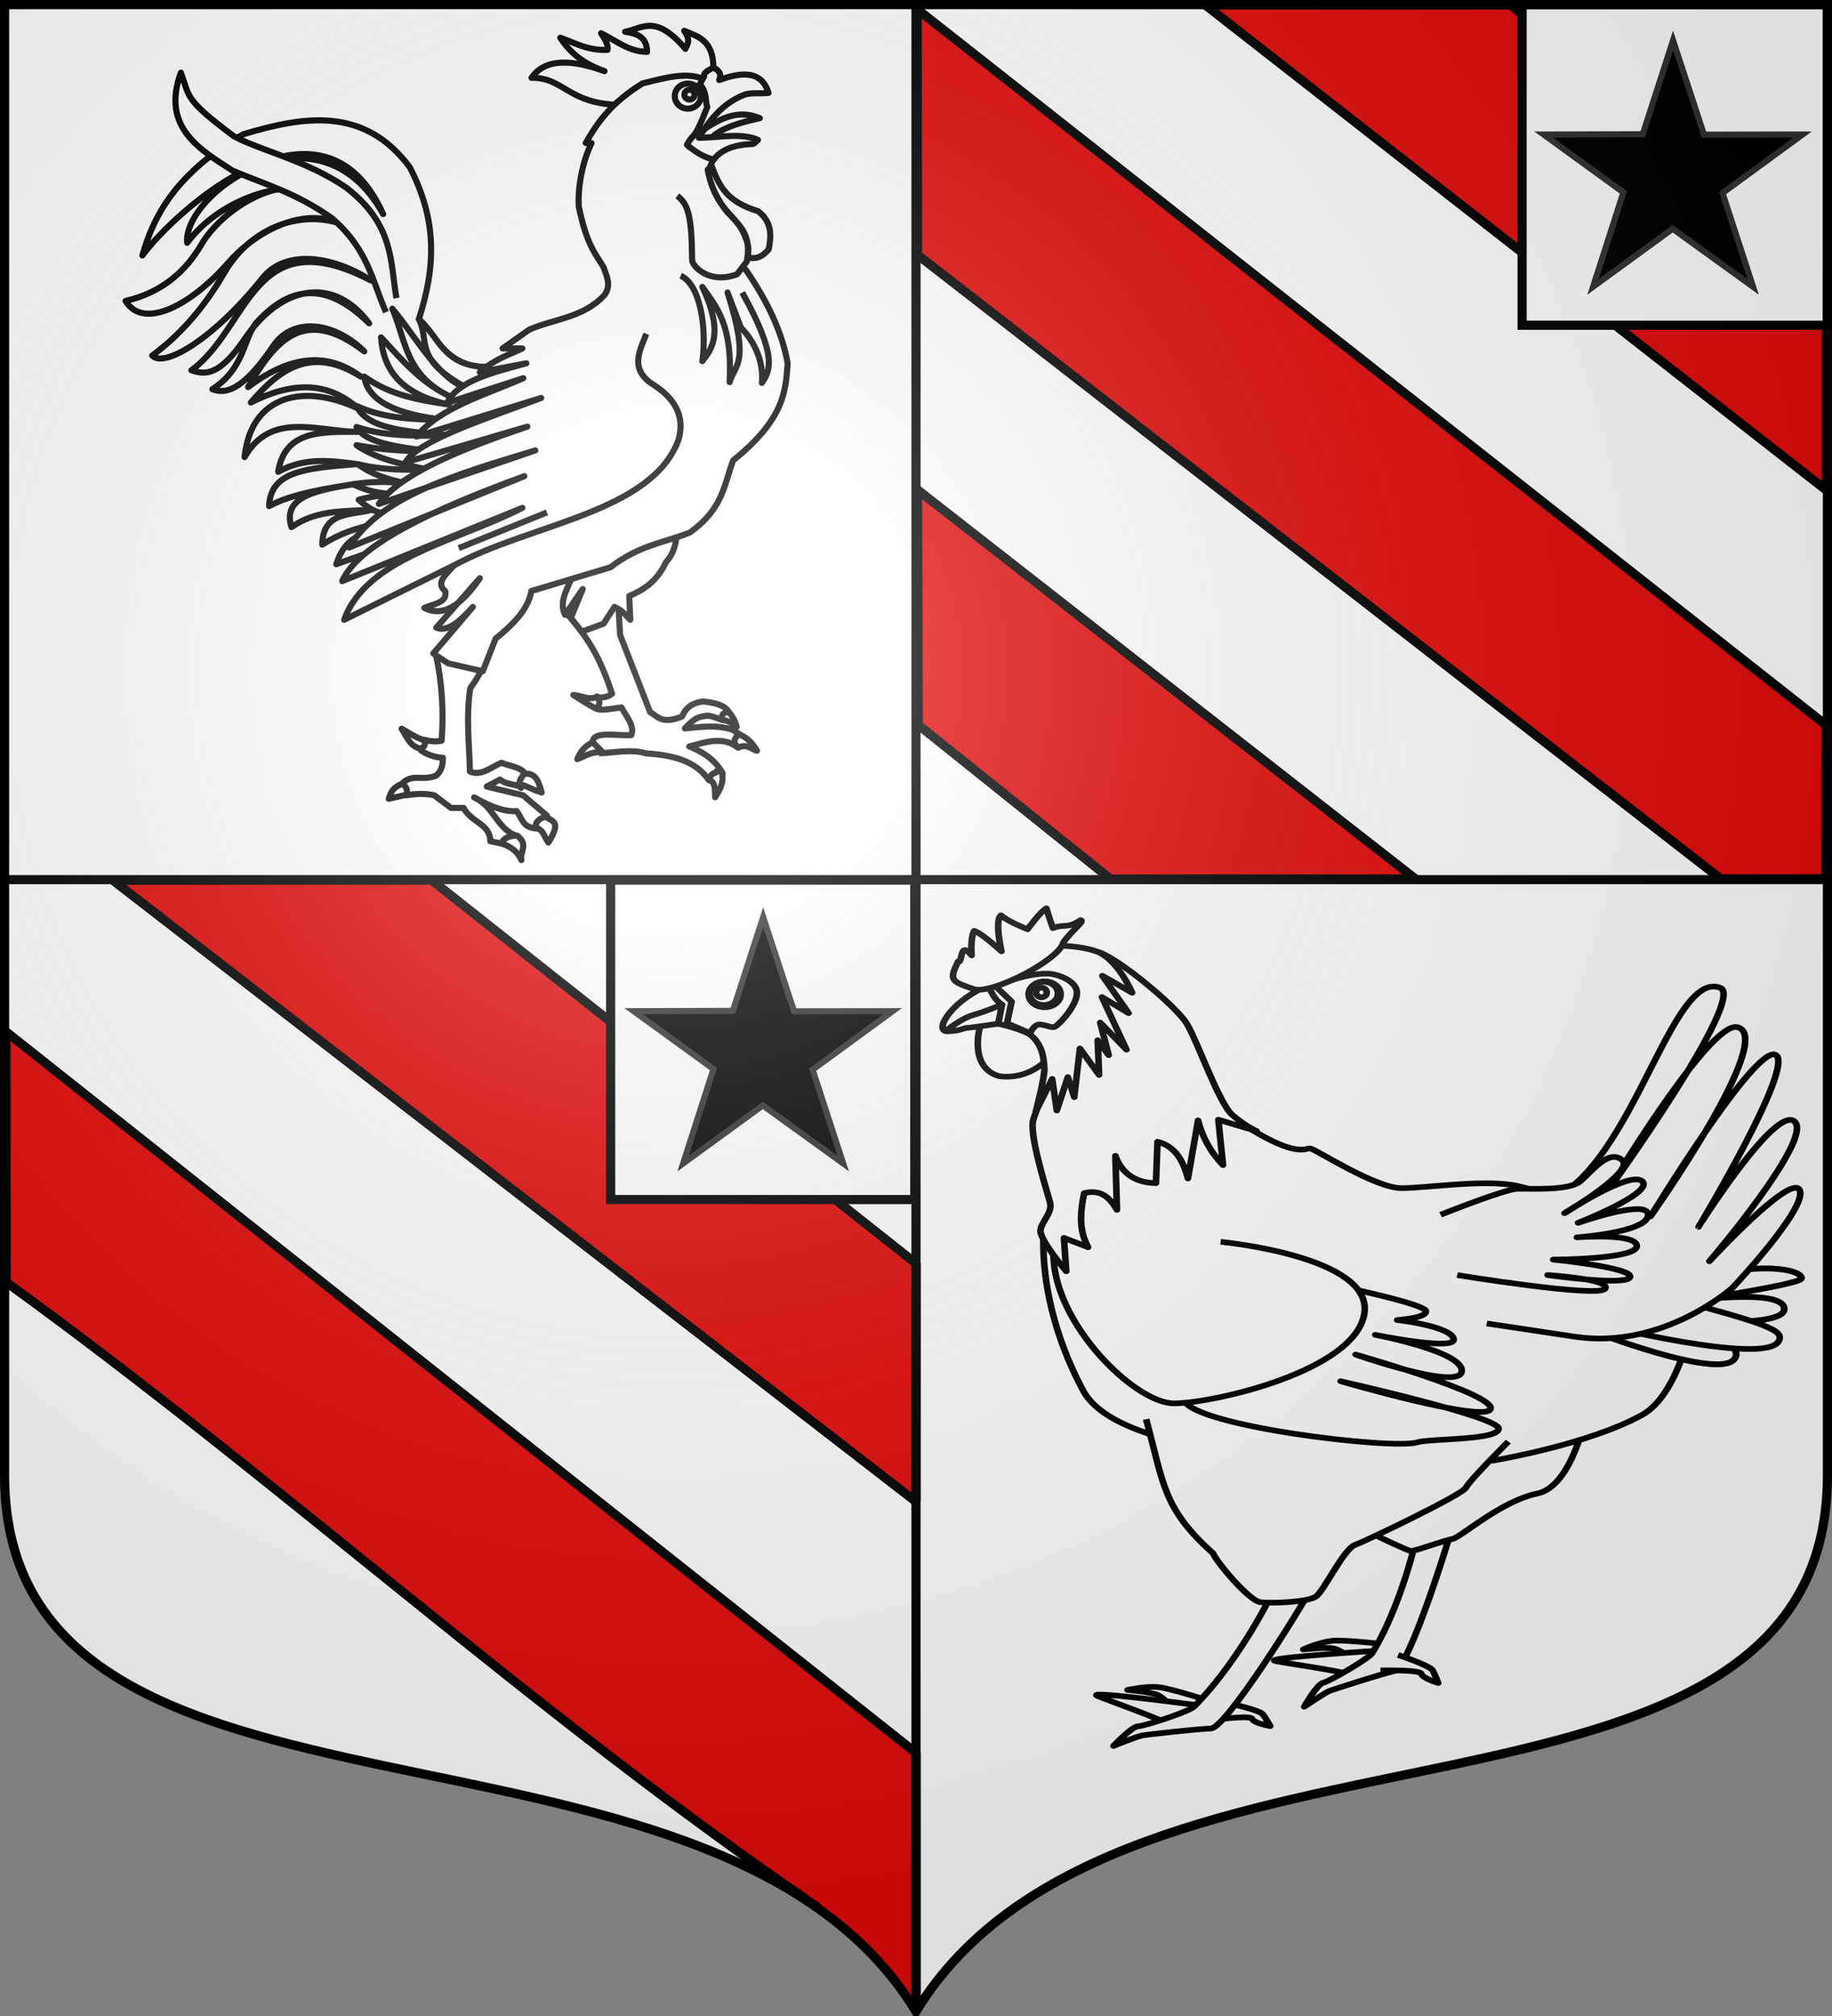
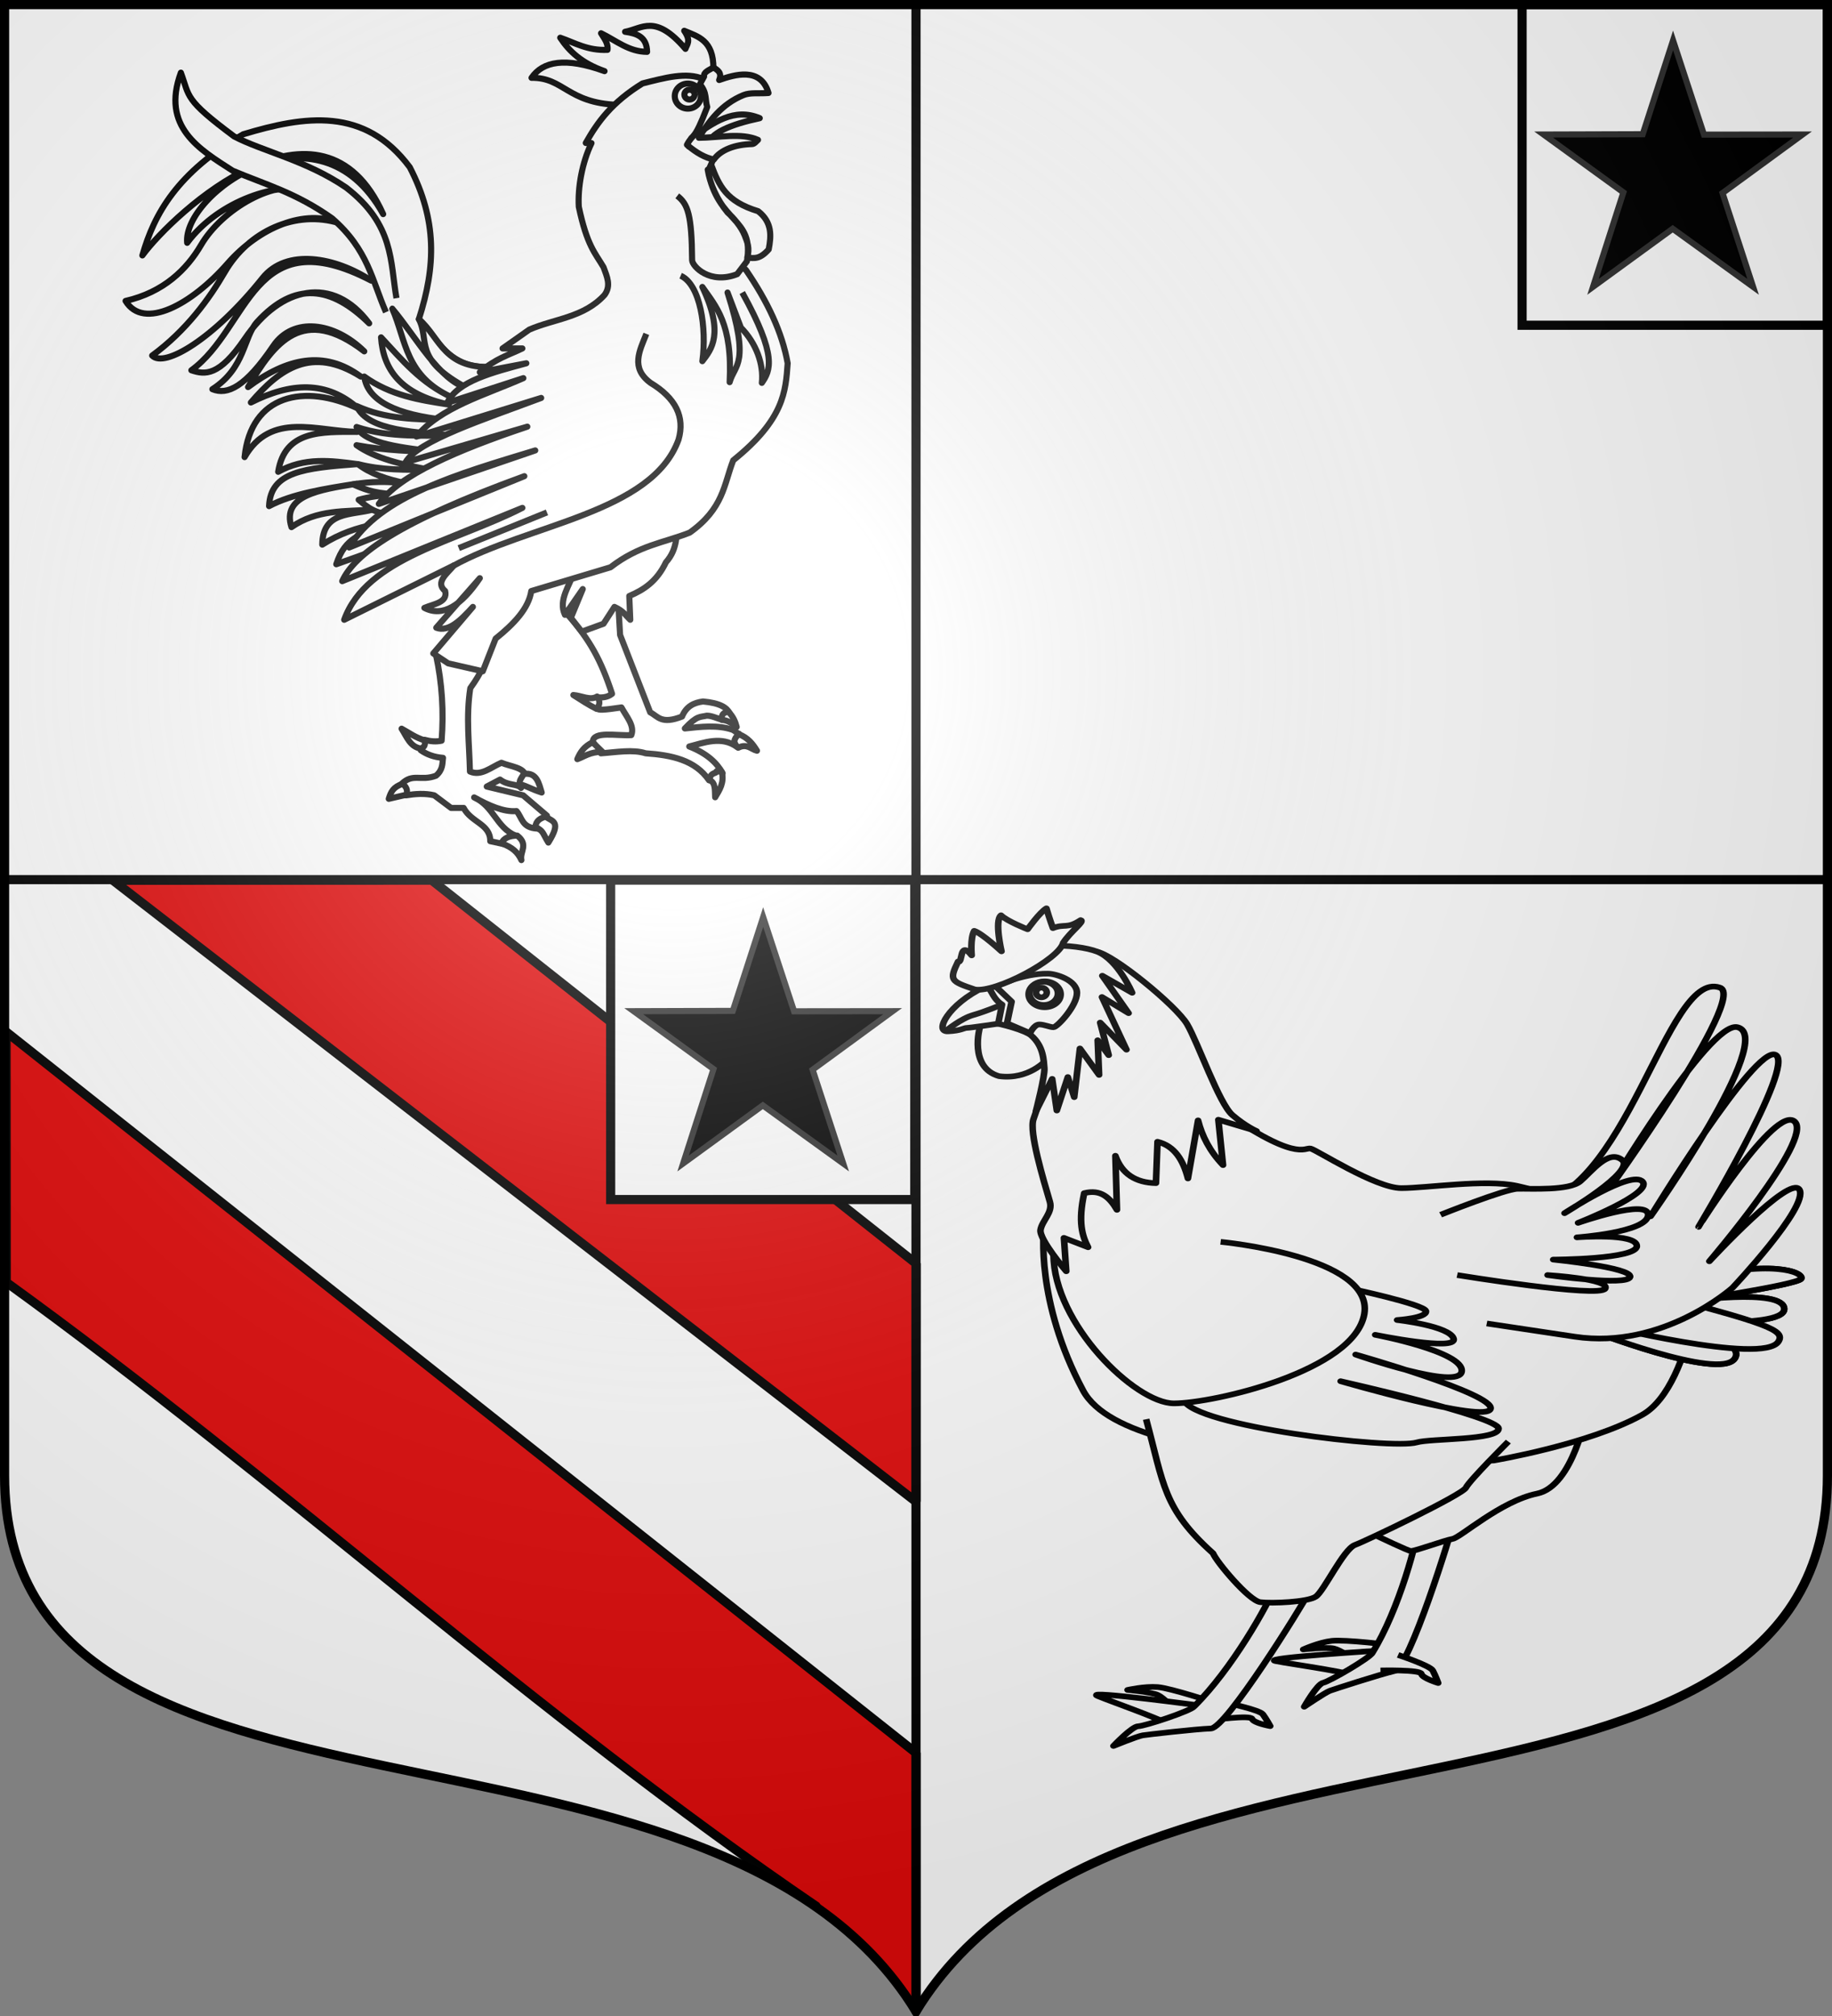
<svg xmlns="http://www.w3.org/2000/svg" xmlns:ns1="http://sodipodi.sourceforge.net/DTD/sodipodi-0.dtd" xmlns:ns2="http://www.inkscape.org/namespaces/inkscape" xmlns:xlink="http://www.w3.org/1999/xlink" version="1.0" id="svg2383" height="660" width="600" ns1:docname="Blason ville fr Étreillers (Aisne).svg" ns2:version="0.92.4 (5da689c313, 2019-01-14)">
  <rect width="100%" height="100%" fill="#808080" stroke="none" />
  <ns1:namedview pagecolor="#ffffff" bordercolor="#666666" borderopacity="1" objecttolerance="10" gridtolerance="10" guidetolerance="10" ns2:pageopacity="0" ns2:pageshadow="2" ns2:window-width="1920" ns2:window-height="1017" id="namedview408" showgrid="false" ns2:zoom="1.011377" ns2:cx="16.682994" ns2:cy="381.66173" ns2:window-x="-8" ns2:window-y="-8" ns2:window-maximized="1" ns2:current-layer="svg2383" />
  <defs id="defs2385">
    <clipPath id="shield_cut">
      <path id="shield" d="M -298.5,-298.5 L -298.5,183 C -298.5,312.055 -66.86,248.948 0,358.5 C 66.86,248.948 298.5,312.055 298.5,183 L 298.5,-298.5 L -298.5,-298.5 z" />
    </clipPath>
    <radialGradient id="Gradient1" gradientUnits="userSpaceOnUse" cx="-80" cy="-80" r="405">
      <stop style="stop-color:#fff;stop-opacity:0.31" offset="0" id="stop2521" />
      <stop style="stop-color:#fff;stop-opacity:0.25" offset="0.19" id="stop2523" />
      <stop style="stop-color:#6b6b6b;stop-opacity:0.125" offset="0.6" id="stop2525" />
      <stop style="stop-color:#000;stop-opacity:0.125" offset="1" id="stop2527" />
    </radialGradient>
    <g id="s">
      <g id="c">
        <path transform="matrix(0.951,0.309,-0.309,0.951,0,-1)" d="M 0,0 L 0,1 L 0.5,1 L 0,0 z" id="t" />
        <use height="540" width="810" y="0" x="0" id="use2144" transform="scale(-1,1)" xlink:href="#t" />
      </g>
      <g id="a">
        <use height="540" width="810" y="0" x="0" id="use2147" transform="matrix(0.309,0.951,-0.951,0.309,0,0)" xlink:href="#c" />
        <use height="540" width="810" y="0" x="0" id="use2149" transform="matrix(-0.809,0.588,-0.588,-0.809,0,0)" xlink:href="#c" />
      </g>
      <use height="540" width="810" y="0" x="0" id="use2151" transform="scale(-1,1)" xlink:href="#a" />
    </g>
    <g id="f">
      <rect id="rect1964" style="fill:#28166f" y="-30" x="-50" height="60" width="100" />
      <g id="g1966" style="fill:#ffffff" transform="translate(0,-20)">
        <path id="path1968" d="M -1.212,27.818 C -1.212,22.175 -2.091,20.471 -4.542,13.98 C -5.709,10.888 -5.024,7.103 -2.858,3.601 C -2.082,2.346 -1.114,1.214 0,0 C 1.114,1.214 2.082,2.346 2.858,3.601 C 5.024,7.103 5.709,10.888 4.542,13.98 C 2.091,20.471 1.212,22.175 1.212,27.818 L -1.212,27.818 z" />
        <path id="rwi" d="M 2.922,27.672 C 2.922,21.721 5.239,17.829 8.501,16.66 C 9.949,16.141 11.808,16.387 13.519,18.107 C 15.638,20.236 16.255,26.1 10.036,27.228 C 10.694,26.272 10.655,24.147 9.322,23.441 C 8.331,22.916 7.209,23.188 6.646,23.564 C 5.822,24.116 4.917,25.67 4.967,27.672 L 2.922,27.672 z" />
        <path id="path1971" d="M 1.777,30.183 C 1.79,32.191 2.795,33.518 4.516,34.257 C 4.295,34.955 3.257,36.378 1.831,36.281 C 1.55,37.787 1.282,38.632 0,40 C -1.282,38.632 -1.55,37.787 -1.831,36.281 C -3.257,36.378 -4.295,34.955 -4.516,34.257 C -2.795,33.518 -1.79,32.191 -1.777,30.183 L 1.777,30.183 z" />
        <use xlink:href="#rwi" height="400" width="800" y="0" x="0" id="use1973" transform="scale(-1,1)" />
        <rect id="rect1975" y="27.331" x="-7.923" height="3.218" width="15.846" />
      </g>
    </g>
    <g id="s-4">
      <g id="c-6">
        <path transform="matrix(0.951,0.309,-0.309,0.951,0,-1)" d="M 0,0 L 0,1 L 0.5,1 L 0,0 z" id="t-0" />
        <use height="540" width="810" y="0" x="0" id="use2144-7" transform="scale(-1,1)" xlink:href="#t-0" />
      </g>
      <g id="a-1">
        <use height="540" width="810" y="0" x="0" id="use2147-7" transform="matrix(0.309,0.951,-0.951,0.309,0,0)" xlink:href="#c-6" />
        <use height="540" width="810" y="0" x="0" id="use2149-7" transform="matrix(-0.809,0.588,-0.588,-0.809,0,0)" xlink:href="#c-6" />
      </g>
      <use height="540" width="810" y="0" x="0" id="use2151-7" transform="scale(-1,1)" xlink:href="#a-1" />
    </g>
    <linearGradient id="linearGradient2893">
      <stop style="stop-color:white;stop-opacity:0.314;" offset="0" id="stop2895" />
      <stop id="stop2897" offset="0.19" style="stop-color:white;stop-opacity:0.251;" />
      <stop style="stop-color:#6b6b6b;stop-opacity:0.125;" offset="0.6" id="stop2901" />
      <stop style="stop-color:black;stop-opacity:0.125;" offset="1" id="stop2899" />
    </linearGradient>
    <radialGradient xlink:href="#linearGradient2893" id="radialGradient3163" gradientUnits="userSpaceOnUse" gradientTransform="matrix(1.353,0,0,1.349,-77.629,-85.747)" cx="221.445" cy="226.331" fx="221.445" fy="226.331" r="300" />
    <g id="s-64">
      <g id="c-327">
        <path id="t-8" d="M 0,0 L 0,1 L 0.5,1 L 0,0 z" transform="matrix(0.951,0.309,-0.309,0.951,0,-1)" />
        <use xlink:href="#t-8" transform="scale(-1,1)" id="use2144-71" x="0" y="0" width="810" height="540" />
      </g>
      <g id="a-59">
        <use xlink:href="#c-327" transform="matrix(0.309,0.951,-0.951,0.309,0,0)" id="use2147-3" x="0" y="0" width="810" height="540" />
        <use xlink:href="#c-327" transform="matrix(-0.809,0.588,-0.588,-0.809,0,0)" id="use2149-0" x="0" y="0" width="810" height="540" />
      </g>
      <use xlink:href="#a-59" transform="scale(-1,1)" id="use2151-8" x="0" y="0" width="810" height="540" />
    </g>
    <g id="s-3">
      <g id="c-87">
        <path transform="matrix(0.951,0.309,-0.309,0.951,0,-1)" d="M 0,0 L 0,1 L 0.5,1 L 0,0 z" id="t-9" />
        <use height="540" width="810" y="0" x="0" id="use2144-03" transform="scale(-1,1)" xlink:href="#t-9" />
      </g>
      <g id="a-14">
        <use height="540" width="810" y="0" x="0" id="use2147-58" transform="matrix(0.309,0.951,-0.951,0.309,0,0)" xlink:href="#c-87" />
        <use height="540" width="810" y="0" x="0" id="use2149-59" transform="matrix(-0.809,0.588,-0.588,-0.809,0,0)" xlink:href="#c-87" />
      </g>
      <use height="540" width="810" y="0" x="0" id="use2151-69" transform="scale(-1,1)" xlink:href="#a-14" />
    </g>
    <g id="f-23">
      <rect id="rect1964-91" style="fill:#28166f" y="-30" x="-50" height="60" width="100" />
      <g id="g1966-2" style="fill:#ffffff" transform="translate(0,-20)">
        <path id="path1968-9" d="M -1.212,27.818 C -1.212,22.175 -2.091,20.471 -4.542,13.98 C -5.709,10.888 -5.024,7.103 -2.858,3.601 C -2.082,2.346 -1.114,1.214 0,0 C 1.114,1.214 2.082,2.346 2.858,3.601 C 5.024,7.103 5.709,10.888 4.542,13.98 C 2.091,20.471 1.212,22.175 1.212,27.818 L -1.212,27.818 z" />
        <path id="rwi-8" d="M 2.922,27.672 C 2.922,21.721 5.239,17.829 8.501,16.66 C 9.949,16.141 11.808,16.387 13.519,18.107 C 15.638,20.236 16.255,26.1 10.036,27.228 C 10.694,26.272 10.655,24.147 9.322,23.441 C 8.331,22.916 7.209,23.188 6.646,23.564 C 5.822,24.116 4.917,25.67 4.967,27.672 L 2.922,27.672 z" />
        <path id="path1971-0" d="M 1.777,30.183 C 1.79,32.191 2.795,33.518 4.516,34.257 C 4.295,34.955 3.257,36.378 1.831,36.281 C 1.55,37.787 1.282,38.632 0,40 C -1.282,38.632 -1.55,37.787 -1.831,36.281 C -3.257,36.378 -4.295,34.955 -4.516,34.257 C -2.795,33.518 -1.79,32.191 -1.777,30.183 L 1.777,30.183 z" />
        <use xlink:href="#rwi-8" height="400" width="800" y="0" x="0" id="use1973-9" transform="scale(-1,1)" />
        <rect id="rect1975-7" y="27.331" x="-7.923" height="3.218" width="15.846" />
      </g>
    </g>
    <g id="s-4-4">
      <g id="c-6-47">
        <path transform="matrix(0.951,0.309,-0.309,0.951,0,-1)" d="M 0,0 L 0,1 L 0.5,1 L 0,0 z" id="t-0-5" />
        <use height="540" width="810" y="0" x="0" id="use2144-7-5" transform="scale(-1,1)" xlink:href="#t-0-5" />
      </g>
      <g id="a-1-7">
        <use height="540" width="810" y="0" x="0" id="use2147-7-30" transform="matrix(0.309,0.951,-0.951,0.309,0,0)" xlink:href="#c-6-47" />
        <use height="540" width="810" y="0" x="0" id="use2149-7-9" transform="matrix(-0.809,0.588,-0.588,-0.809,0,0)" xlink:href="#c-6-47" />
      </g>
      <use height="540" width="810" y="0" x="0" id="use2151-7-11" transform="scale(-1,1)" xlink:href="#a-1-7" />
    </g>
    <g id="f-2">
      <rect width="100" height="60" x="-50" y="-30" style="fill:#28166f" id="rect1964-3" />
      <g transform="translate(0,-20)" style="fill:#ffffff" id="g1966-3">
        <path d="M -1.212,27.818 C -1.212,22.175 -2.091,20.471 -4.542,13.98 C -5.709,10.888 -5.024,7.103 -2.858,3.601 C -2.082,2.346 -1.114,1.214 0,0 C 1.114,1.214 2.082,2.346 2.858,3.601 C 5.024,7.103 5.709,10.888 4.542,13.98 C 2.091,20.471 1.212,22.175 1.212,27.818 L -1.212,27.818 z" id="path1968-4" />
        <path d="M 2.922,27.672 C 2.922,21.721 5.239,17.829 8.501,16.66 C 9.949,16.141 11.808,16.387 13.519,18.107 C 15.638,20.236 16.255,26.1 10.036,27.228 C 10.694,26.272 10.655,24.147 9.322,23.441 C 8.331,22.916 7.209,23.188 6.646,23.564 C 5.822,24.116 4.917,25.67 4.967,27.672 L 2.922,27.672 z" id="rwi-1" />
        <path d="M 1.777,30.183 C 1.79,32.191 2.795,33.518 4.516,34.257 C 4.295,34.955 3.257,36.378 1.831,36.281 C 1.55,37.787 1.282,38.632 0,40 C -1.282,38.632 -1.55,37.787 -1.831,36.281 C -3.257,36.378 -4.295,34.955 -4.516,34.257 C -2.795,33.518 -1.79,32.191 -1.777,30.183 L 1.777,30.183 z" id="path18566" />
        <use transform="scale(-1,1)" id="use18568" x="0" y="0" width="800" height="400" xlink:href="#rwi-1" />
        <rect width="15.846" height="3.218" x="-7.923" y="27.331" id="rect18570" />
      </g>
    </g>
    <g id="s-8">
      <g id="c-9">
        <path transform="matrix(0.951,0.309,-0.309,0.951,0,-1)" d="M 0,0 L 0,1 L 0.5,1 L 0,0 z" id="t-2" />
        <use height="540" width="810" y="0" x="0" id="use2144-79" transform="scale(-1,1)" xlink:href="#t-2" />
      </g>
      <g id="a-5">
        <use height="540" width="810" y="0" x="0" id="use2147-4" transform="matrix(0.309,0.951,-0.951,0.309,0,0)" xlink:href="#c-9" />
        <use height="540" width="810" y="0" x="0" id="use2149-3" transform="matrix(-0.809,0.588,-0.588,-0.809,0,0)" xlink:href="#c-9" />
      </g>
      <use height="540" width="810" y="0" x="0" id="use2151-1" transform="scale(-1,1)" xlink:href="#a-5" />
    </g>
    <g id="s-4-2">
      <g id="c-6-1">
        <path transform="matrix(0.951,0.309,-0.309,0.951,0,-1)" d="M 0,0 L 0,1 L 0.5,1 L 0,0 z" id="t-0-6" />
        <use height="540" width="810" y="0" x="0" id="use2144-7-8" transform="scale(-1,1)" xlink:href="#t-0-6" />
      </g>
      <g id="a-1-5">
        <use height="540" width="810" y="0" x="0" id="use2147-7-7" transform="matrix(0.309,0.951,-0.951,0.309,0,0)" xlink:href="#c-6-1" />
        <use height="540" width="810" y="0" x="0" id="use18586" transform="matrix(-0.809,0.588,-0.588,-0.809,0,0)" xlink:href="#c-6-1" />
      </g>
      <use height="540" width="810" y="0" x="0" id="use2151-7-1" transform="scale(-1,1)" xlink:href="#a-1-5" />
    </g>
    <g id="s-4-9">
      <g id="c-6-2">
        <path transform="matrix(0.951,0.309,-0.309,0.951,0,-1)" d="M 0,0 L 0,1 L 0.5,1 L 0,0 z" id="t-0-7" />
        <use height="540" width="810" y="0" x="0" id="use2144-7-9" transform="scale(-1,1)" xlink:href="#t-0-7" />
      </g>
      <g id="a-1-54">
        <use height="540" width="810" y="0" x="0" id="use2147-7-3" transform="matrix(0.309,0.951,-0.951,0.309,0,0)" xlink:href="#c-6-2" />
        <use height="540" width="810" y="0" x="0" id="use2149-7-1" transform="matrix(-0.809,0.588,-0.588,-0.809,0,0)" xlink:href="#c-6-2" />
      </g>
      <use height="540" width="810" y="0" x="0" id="use2151-7-2" transform="scale(-1,1)" xlink:href="#a-1-54" />
    </g>
    <g id="s-42">
      <g id="c-32">
        <path id="t-21" d="M 0,0 L 0,1 L 0.5,1 L 0,0 z" transform="matrix(0.951,0.309,-0.309,0.951,0,-1)" />
        <use xlink:href="#t-21" transform="scale(-1,1)" id="use2144-6" x="0" y="0" width="810" height="540" />
      </g>
      <g id="a-8">
        <use xlink:href="#c-32" transform="matrix(0.309,0.951,-0.951,0.309,0,0)" id="use2147-5" x="0" y="0" width="810" height="540" />
        <use xlink:href="#c-32" transform="matrix(-0.809,0.588,-0.588,-0.809,0,0)" id="use2149-76" x="0" y="0" width="810" height="540" />
      </g>
      <use xlink:href="#a-8" transform="scale(-1,1)" id="use2151-18" x="0" y="0" width="810" height="540" />
    </g>
    <g id="f-7">
      <rect id="rect1964-1" style="fill:#28166f" y="-30" x="-50" height="60" width="100" />
      <g id="g1966-1" style="fill:#ffffff" transform="translate(0,-20)">
-         <path id="path1968-5" d="M -1.212,27.818 C -1.212,22.175 -2.091,20.471 -4.542,13.98 C -5.709,10.888 -5.024,7.103 -2.858,3.601 C -2.082,2.346 -1.114,1.214 0,0 C 1.114,1.214 2.082,2.346 2.858,3.601 C 5.024,7.103 5.709,10.888 4.542,13.98 C 2.091,20.471 1.212,22.175 1.212,27.818 L -1.212,27.818 z" />
        <path id="rwi-2" d="M 2.922,27.672 C 2.922,21.721 5.239,17.829 8.501,16.66 C 9.949,16.141 11.808,16.387 13.519,18.107 C 15.638,20.236 16.255,26.1 10.036,27.228 C 10.694,26.272 10.655,24.147 9.322,23.441 C 8.331,22.916 7.209,23.188 6.646,23.564 C 5.822,24.116 4.917,25.67 4.967,27.672 L 2.922,27.672 z" />
        <path id="path1971-7" d="M 1.777,30.183 C 1.79,32.191 2.795,33.518 4.516,34.257 C 4.295,34.955 3.257,36.378 1.831,36.281 C 1.55,37.787 1.282,38.632 0,40 C -1.282,38.632 -1.55,37.787 -1.831,36.281 C -3.257,36.378 -4.295,34.955 -4.516,34.257 C -2.795,33.518 -1.79,32.191 -1.777,30.183 L 1.777,30.183 z" />
        <use xlink:href="#rwi-2" height="400" width="800" y="0" x="0" id="use1973-6" transform="scale(-1,1)" />
        <rect id="rect1975-1" y="27.331" x="-7.923" height="3.218" width="15.846" />
      </g>
    </g>
    <g id="s-4-1">
      <g id="c-6-4">
        <path transform="matrix(0.951,0.309,-0.309,0.951,0,-1)" d="M 0,0 L 0,1 L 0.5,1 L 0,0 z" id="t-0-60" />
        <use height="540" width="810" y="0" x="0" id="use2144-7-7" transform="scale(-1,1)" xlink:href="#t-0-60" />
      </g>
      <g id="a-1-17">
        <use height="540" width="810" y="0" x="0" id="use2147-7-77" transform="matrix(0.309,0.951,-0.951,0.309,0,0)" xlink:href="#c-6-4" />
        <use height="540" width="810" y="0" x="0" id="use2149-7-7" transform="matrix(-0.809,0.588,-0.588,-0.809,0,0)" xlink:href="#c-6-4" />
      </g>
      <use height="540" width="810" y="0" x="0" id="use2151-7-3" transform="scale(-1,1)" xlink:href="#a-1-17" />
    </g>
    <g id="s-4-5">
      <g id="c-6-1-0">
        <path id="t-0-7-0" d="M 0,0 L 0,1 L 0.5,1 L 0,0 z" transform="matrix(0.951,0.309,-0.309,0.951,0,-1)" />
        <use xlink:href="#t-0-7-0" transform="scale(-1,1)" id="use2144-7-1" x="0" y="0" width="810" height="540" />
      </g>
      <g id="a-1-1">
        <use xlink:href="#c-6-1-0" transform="matrix(0.309,0.951,-0.951,0.309,0,0)" id="use2147-7-5" x="0" y="0" width="810" height="540" />
        <use xlink:href="#c-6-1-0" transform="matrix(-0.809,0.588,-0.588,-0.809,0,0)" id="use2149-7-2" x="0" y="0" width="810" height="540" />
      </g>
      <use xlink:href="#a-1-1" transform="scale(-1,1)" id="use2151-7-7" x="0" y="0" width="810" height="540" />
    </g>
    <g id="f-6">
      <rect width="100" height="60" x="-50" y="-30" style="fill:#28166f" id="rect1964-1-1" />
      <g transform="translate(0,-20)" style="fill:#ffffff" id="g1966-4">
        <path d="M -1.212,27.818 C -1.212,22.175 -2.091,20.471 -4.542,13.98 C -5.709,10.888 -5.024,7.103 -2.858,3.601 C -2.082,2.346 -1.114,1.214 0,0 C 1.114,1.214 2.082,2.346 2.858,3.601 C 5.024,7.103 5.709,10.888 4.542,13.98 C 2.091,20.471 1.212,22.175 1.212,27.818 L -1.212,27.818 z" id="path1968-2" />
        <path d="M 2.922,27.672 C 2.922,21.721 5.239,17.829 8.501,16.66 C 9.949,16.141 11.808,16.387 13.519,18.107 C 15.638,20.236 16.255,26.1 10.036,27.228 C 10.694,26.272 10.655,24.147 9.322,23.441 C 8.331,22.916 7.209,23.188 6.646,23.564 C 5.822,24.116 4.917,25.67 4.967,27.672 L 2.922,27.672 z" id="rwi-3" />
        <path d="M 1.777,30.183 C 1.79,32.191 2.795,33.518 4.516,34.257 C 4.295,34.955 3.257,36.378 1.831,36.281 C 1.55,37.787 1.282,38.632 0,40 C -1.282,38.632 -1.55,37.787 -1.831,36.281 C -3.257,36.378 -4.295,34.955 -4.516,34.257 C -2.795,33.518 -1.79,32.191 -1.777,30.183 L 1.777,30.183 z" id="path1971-2" />
        <use transform="scale(-1,1)" id="use1973-2" x="0" y="0" width="800" height="400" xlink:href="#rwi-3" />
        <rect width="15.846" height="3.218" x="-7.923" y="27.331" id="rect1975-1-2" />
      </g>
    </g>
    <g id="s-6">
      <g id="c-8">
        <path id="t-5" d="M 0,0 L 0,1 L 0.5,1 L 0,0 z" transform="matrix(0.951,0.309,-0.309,0.951,0,-1)" />
        <use xlink:href="#t-5" transform="scale(-1,1)" id="use2144-76" x="0" y="0" width="810" height="540" />
      </g>
      <g id="a-18">
        <use xlink:href="#c-8" transform="matrix(0.309,0.951,-0.951,0.309,0,0)" id="use2147-9" x="0" y="0" width="810" height="540" />
        <use xlink:href="#c-8" transform="matrix(-0.809,0.588,-0.588,-0.809,0,0)" id="use2149-2" x="0" y="0" width="810" height="540" />
      </g>
      <use xlink:href="#a-18" transform="scale(-1,1)" id="use2151-79" x="0" y="0" width="810" height="540" />
    </g>
    <g id="s-7">
      <g id="c-2">
        <path id="t-6" d="M 0,0 L 0,1 L 0.5,1 L 0,0 z" transform="matrix(0.951,0.309,-0.309,0.951,0,-1)" />
        <use xlink:href="#t-6" transform="scale(-1,1)" id="use2144-0" x="0" y="0" width="810" height="540" />
      </g>
      <g id="a-16">
        <use xlink:href="#c-2" transform="matrix(0.309,0.951,-0.951,0.309,0,0)" id="use2147-57" x="0" y="0" width="810" height="540" />
        <use xlink:href="#c-2" transform="matrix(-0.809,0.588,-0.588,-0.809,0,0)" id="use2149-5" x="0" y="0" width="810" height="540" />
      </g>
      <use xlink:href="#a-16" transform="scale(-1,1)" id="use2151-4" x="0" y="0" width="810" height="540" />
    </g>
    <g id="f-3">
      <rect id="rect1964-6" style="fill:#28166f" y="-30" x="-50" height="60" width="100" />
      <g id="g1966-15" style="fill:#ffffff" transform="translate(0,-20)">
        <path id="path1968-42" d="M -1.212,27.818 C -1.212,22.175 -2.091,20.471 -4.542,13.98 C -5.709,10.888 -5.024,7.103 -2.858,3.601 C -2.082,2.346 -1.114,1.214 0,0 C 1.114,1.214 2.082,2.346 2.858,3.601 C 5.024,7.103 5.709,10.888 4.542,13.98 C 2.091,20.471 1.212,22.175 1.212,27.818 L -1.212,27.818 z" />
        <path id="rwi-0" d="M 2.922,27.672 C 2.922,21.721 5.239,17.829 8.501,16.66 C 9.949,16.141 11.808,16.387 13.519,18.107 C 15.638,20.236 16.255,26.1 10.036,27.228 C 10.694,26.272 10.655,24.147 9.322,23.441 C 8.331,22.916 7.209,23.188 6.646,23.564 C 5.822,24.116 4.917,25.67 4.967,27.672 L 2.922,27.672 z" />
        <path id="path1971-9" d="M 1.777,30.183 C 1.79,32.191 2.795,33.518 4.516,34.257 C 4.295,34.955 3.257,36.378 1.831,36.281 C 1.55,37.787 1.282,38.632 0,40 C -1.282,38.632 -1.55,37.787 -1.831,36.281 C -3.257,36.378 -4.295,34.955 -4.516,34.257 C -2.795,33.518 -1.79,32.191 -1.777,30.183 L 1.777,30.183 z" />
        <use xlink:href="#rwi-0" height="400" width="800" y="0" x="0" id="use1973-7" transform="scale(-1,1)" />
        <rect id="rect1975-3" y="27.331" x="-7.923" height="3.218" width="15.846" />
      </g>
    </g>
    <g id="f-5">
      <rect id="rect1964-17" style="fill:#28166f" y="-30" x="-50" height="60" width="100" />
      <g id="g1966-11" style="fill:#ffffff" transform="translate(0,-20)">
        <path id="path1968-52" d="M -1.212,27.818 C -1.212,22.175 -2.091,20.471 -4.542,13.98 C -5.709,10.888 -5.024,7.103 -2.858,3.601 C -2.082,2.346 -1.114,1.214 0,0 C 1.114,1.214 2.082,2.346 2.858,3.601 C 5.024,7.103 5.709,10.888 4.542,13.98 C 2.091,20.471 1.212,22.175 1.212,27.818 L -1.212,27.818 z" />
        <path id="rwi-7" d="M 2.922,27.672 C 2.922,21.721 5.239,17.829 8.501,16.66 C 9.949,16.141 11.808,16.387 13.519,18.107 C 15.638,20.236 16.255,26.1 10.036,27.228 C 10.694,26.272 10.655,24.147 9.322,23.441 C 8.331,22.916 7.209,23.188 6.646,23.564 C 5.822,24.116 4.917,25.67 4.967,27.672 L 2.922,27.672 z" />
        <path id="path1971-6" d="M 1.777,30.183 C 1.79,32.191 2.795,33.518 4.516,34.257 C 4.295,34.955 3.257,36.378 1.831,36.281 C 1.55,37.787 1.282,38.632 0,40 C -1.282,38.632 -1.55,37.787 -1.831,36.281 C -3.257,36.378 -4.295,34.955 -4.516,34.257 C -2.795,33.518 -1.79,32.191 -1.777,30.183 L 1.777,30.183 z" />
        <use xlink:href="#rwi-7" height="400" width="800" y="0" x="0" id="use1973-1" transform="scale(-1,1)" />
        <rect id="rect1975-4" y="27.331" x="-7.923" height="3.218" width="15.846" />
      </g>
    </g>
    <g id="s-4-8">
      <g id="c-6-6">
        <path id="t-0-0" d="M 0,0 L 0,1 L 0.5,1 L 0,0 z" transform="matrix(0.951,0.309,-0.309,0.951,0,-1)" />
        <use xlink:href="#t-0-0" transform="scale(-1,1)" id="use2144-7-2" x="0" y="0" width="810" height="540" />
      </g>
      <g id="a-1-4">
        <use xlink:href="#c-6-6" transform="matrix(0.309,0.951,-0.951,0.309,0,0)" id="use2147-7-8" x="0" y="0" width="810" height="540" />
        <use xlink:href="#c-6-6" transform="matrix(-0.809,0.588,-0.588,-0.809,0,0)" id="use2149-7-6" x="0" y="0" width="810" height="540" />
      </g>
      <use xlink:href="#a-1-4" transform="scale(-1,1)" id="use2151-7-5" x="0" y="0" width="810" height="540" />
    </g>
    <g id="f-0">
      <rect width="100" height="60" x="-50" y="-30" style="fill:#28166f" id="rect1964-9" />
      <g transform="translate(0,-20)" style="fill:#ffffff" id="g1966-0">
        <path d="M -1.212,27.818 C -1.212,22.175 -2.091,20.471 -4.542,13.98 C -5.709,10.888 -5.024,7.103 -2.858,3.601 C -2.082,2.346 -1.114,1.214 0,0 C 1.114,1.214 2.082,2.346 2.858,3.601 C 5.024,7.103 5.709,10.888 4.542,13.98 C 2.091,20.471 1.212,22.175 1.212,27.818 L -1.212,27.818 z" id="path1968-0" />
        <path d="M 2.922,27.672 C 2.922,21.721 5.239,17.829 8.501,16.66 C 9.949,16.141 11.808,16.387 13.519,18.107 C 15.638,20.236 16.255,26.1 10.036,27.228 C 10.694,26.272 10.655,24.147 9.322,23.441 C 8.331,22.916 7.209,23.188 6.646,23.564 C 5.822,24.116 4.917,25.67 4.967,27.672 L 2.922,27.672 z" id="rwi-6" />
        <path d="M 1.777,30.183 C 1.79,32.191 2.795,33.518 4.516,34.257 C 4.295,34.955 3.257,36.378 1.831,36.281 C 1.55,37.787 1.282,38.632 0,40 C -1.282,38.632 -1.55,37.787 -1.831,36.281 C -3.257,36.378 -4.295,34.955 -4.516,34.257 C -2.795,33.518 -1.79,32.191 -1.777,30.183 L 1.777,30.183 z" id="path1971-1" />
        <use transform="scale(-1,1)" id="use1973-3" x="0" y="0" width="800" height="400" xlink:href="#rwi-6" />
        <rect width="15.846" height="3.218" x="-7.923" y="27.331" id="rect1975-8" />
      </g>
    </g>
    <g id="s-9">
      <g id="c-3">
        <path id="t-4" d="M 0,0 L 0,1 L 0.5,1 L 0,0 z" transform="matrix(0.951,0.309,-0.309,0.951,0,-1)" />
        <use xlink:href="#t-4" transform="scale(-1,1)" id="use2144-4" x="0" y="0" width="810" height="540" />
      </g>
      <g id="a-6">
        <use xlink:href="#c-3" transform="matrix(0.309,0.951,-0.951,0.309,0,0)" id="use2147-0" x="0" y="0" width="810" height="540" />
        <use xlink:href="#c-3" transform="matrix(-0.809,0.588,-0.588,-0.809,0,0)" id="use2149-6" x="0" y="0" width="810" height="540" />
      </g>
      <use xlink:href="#a-6" transform="scale(-1,1)" id="use2151-6" x="0" y="0" width="810" height="540" />
    </g>
    <pattern id="pattern4124" patternTransform="translate(-328.318,-112.593)" height="199.71" width="178.168" patternUnits="userSpaceOnUse">
      <g id="g4119" transform="matrix(0.806,0,0,0.77,264.813,86.782)">
        <path d="M -267.374,-6.853 L -272.223,16.977 L -277.071,-6.853 L -277.071,-26.381 L -277.071,-51.594 L -302.284,-51.594 L -302.284,-37.048 L -311.982,-37.048 L -311.982,-51.594 L -326.528,-51.594 L -326.528,-61.291 L -311.982,-61.291 L -311.982,-75.837 L -302.284,-75.837 L -302.284,-61.291 L -277.071,-61.291 L -277.071,-86.504 L -291.617,-86.504 L -291.617,-96.202 L -277.071,-96.202 L -277.071,-110.748 L -267.374,-110.748 L -267.374,-96.202 L -252.828,-96.202 L -252.828,-86.504 L -267.374,-86.504 L -267.374,-61.291 L -242.161,-61.291 L -242.161,-75.837 L -232.463,-75.837 L -232.463,-61.291 L -217.917,-61.291 L -217.917,-51.594 L -232.463,-51.594 L -232.463,-37.048 L -242.161,-37.048 L -242.161,-51.594 L -267.374,-51.594 L -267.374,-26.381 L -267.374,-6.853 z" id="path4262" style="fill:#fcef3c;fill-opacity:1;stroke:#000000;stroke-width:3.807;stroke-miterlimit:4;stroke-dasharray:none;stroke-opacity:1;display:inline" />
        <use id="use2607" xlink:href="#path4262" y="0" x="0" width="601.465" height="658.974" />
        <use id="use2613" transform="translate(108.611,127.725)" xlink:href="#path4262" y="0" x="0" width="601.465" height="658.974" />
      </g>
    </pattern>
    <g id="s-5">
      <g id="c-82">
        <path transform="matrix(0.951,0.309,-0.309,0.951,0,-1)" d="M 0,0 L 0,1 L 0.5,1 L 0,0 z " id="t-01" />
        <use height="540" width="810" y="0" x="0" id="use2144-67" transform="scale(-1,1)" xlink:href="#t-01" />
      </g>
      <g id="a-12">
        <use height="540" width="810" y="0" x="0" id="use2147-77" transform="matrix(0.309,0.951,-0.951,0.309,0,0)" xlink:href="#c-82" />
        <use height="540" width="810" y="0" x="0" id="use2149-66" transform="matrix(-0.809,0.588,-0.588,-0.809,0,0)" xlink:href="#c-82" />
      </g>
      <use height="540" width="810" y="0" x="0" id="use2151-47" transform="scale(-1,1)" xlink:href="#a-12" />
    </g>
    <g id="s-4-3">
      <g id="c-6-8">
        <path id="t-0-4" d="M 0,0 L 0,1 L 0.5,1 L 0,0 z" transform="matrix(0.951,0.309,-0.309,0.951,0,-1)" />
        <use xlink:href="#t-0-4" transform="scale(-1,1)" id="use2144-7-77" x="0" y="0" width="810" height="540" />
      </g>
      <g id="a-1-6">
        <use xlink:href="#c-6-8" transform="matrix(0.309,0.951,-0.951,0.309,0,0)" id="use2147-7-4" x="0" y="0" width="810" height="540" />
        <use xlink:href="#c-6-8" transform="matrix(-0.809,0.588,-0.588,-0.809,0,0)" id="use2149-7-0" x="0" y="0" width="810" height="540" />
      </g>
      <use xlink:href="#a-1-6" transform="scale(-1,1)" id="use2151-7-4" x="0" y="0" width="810" height="540" />
    </g>
    <g id="f-9">
      <rect width="100" height="60" x="-50" y="-30" style="fill:#28166f" id="rect1964-65" />
      <g transform="translate(0,-20)" style="fill:#ffffff" id="g1966-6">
        <path d="M -1.212,27.818 C -1.212,22.175 -2.091,20.471 -4.542,13.98 C -5.709,10.888 -5.024,7.103 -2.858,3.601 C -2.082,2.346 -1.114,1.214 0,0 C 1.114,1.214 2.082,2.346 2.858,3.601 C 5.024,7.103 5.709,10.888 4.542,13.98 C 2.091,20.471 1.212,22.175 1.212,27.818 L -1.212,27.818 z" id="path1968-8" />
-         <path d="M 2.922,27.672 C 2.922,21.721 5.239,17.829 8.501,16.66 C 9.949,16.141 11.808,16.387 13.519,18.107 C 15.638,20.236 16.255,26.1 10.036,27.228 C 10.694,26.272 10.655,24.147 9.322,23.441 C 8.331,22.916 7.209,23.188 6.646,23.564 C 5.822,24.116 4.917,25.67 4.967,27.672 L 2.922,27.672 z" id="rwi-12" />
+         <path d="M 2.922,27.672 C 2.922,21.721 5.239,17.829 8.501,16.66 C 9.949,16.141 11.808,16.387 13.519,18.107 C 10.694,26.272 10.655,24.147 9.322,23.441 C 8.331,22.916 7.209,23.188 6.646,23.564 C 5.822,24.116 4.917,25.67 4.967,27.672 L 2.922,27.672 z" id="rwi-12" />
        <path d="M 1.777,30.183 C 1.79,32.191 2.795,33.518 4.516,34.257 C 4.295,34.955 3.257,36.378 1.831,36.281 C 1.55,37.787 1.282,38.632 0,40 C -1.282,38.632 -1.55,37.787 -1.831,36.281 C -3.257,36.378 -4.295,34.955 -4.516,34.257 C -2.795,33.518 -1.79,32.191 -1.777,30.183 L 1.777,30.183 z" id="path1971-09" />
        <use transform="scale(-1,1)" id="use1973-79" x="0" y="0" width="800" height="400" xlink:href="#rwi-12" />
        <rect width="15.846" height="3.218" x="-7.923" y="27.331" id="rect1975-85" />
      </g>
    </g>
    <g id="s-59">
      <g id="c-5">
        <path id="t-7" d="M 0,0 L 0,1 L 0.5,1 L 0,0 z" transform="matrix(0.951,0.309,-0.309,0.951,0,-1)" />
        <use xlink:href="#t-7" transform="scale(-1,1)" id="use2144-2" x="0" y="0" width="810" height="540" />
      </g>
      <g id="a-81">
        <use xlink:href="#c-5" transform="matrix(0.309,0.951,-0.951,0.309,0,0)" id="use2147-8" x="0" y="0" width="810" height="540" />
        <use xlink:href="#c-5" transform="matrix(-0.809,0.588,-0.588,-0.809,0,0)" id="use2149-34" x="0" y="0" width="810" height="540" />
      </g>
      <use xlink:href="#a-81" transform="scale(-1,1)" id="use2151-9" x="0" y="0" width="810" height="540" />
    </g>
    <g id="s-87">
      <g id="c-66">
        <path id="t-83" d="M 0,0 L 0,1 L 0.5,1 L 0,0 z" transform="matrix(0.951,0.309,-0.309,0.951,0,-1)" />
        <use xlink:href="#t-83" transform="scale(-1,1)" id="use2144-68" x="0" y="0" width="810" height="540" />
      </g>
      <g id="a-4">
        <use xlink:href="#c-66" transform="matrix(0.309,0.951,-0.951,0.309,0,0)" id="use2147-93" x="0" y="0" width="810" height="540" />
        <use xlink:href="#c-66" transform="matrix(-0.809,0.588,-0.588,-0.809,0,0)" id="use2149-349" x="0" y="0" width="810" height="540" />
      </g>
      <use xlink:href="#a-4" transform="scale(-1,1)" id="use2151-62" x="0" y="0" width="810" height="540" />
    </g>
    <g id="f-97">
      <rect width="100" height="60" x="-50" y="-30" style="fill:#28166f" id="rect1964-5" />
      <g transform="translate(0,-20)" style="fill:#ffffff" id="g1966-00">
        <path d="M -1.212,27.818 C -1.212,22.175 -2.091,20.471 -4.542,13.98 C -5.709,10.888 -5.024,7.103 -2.858,3.601 C -2.082,2.346 -1.114,1.214 0,0 C 1.114,1.214 2.082,2.346 2.858,3.601 C 5.024,7.103 5.709,10.888 4.542,13.98 C 2.091,20.471 1.212,22.175 1.212,27.818 L -1.212,27.818 z" id="path1968-3" />
        <path d="M 2.922,27.672 C 2.922,21.721 5.239,17.829 8.501,16.66 C 9.949,16.141 11.808,16.387 13.519,18.107 C 15.638,20.236 16.255,26.1 10.036,27.228 C 10.694,26.272 10.655,24.147 9.322,23.441 C 8.331,22.916 7.209,23.188 6.646,23.564 C 5.822,24.116 4.917,25.67 4.967,27.672 L 2.922,27.672 z" id="rwi-71" />
        <path d="M 1.777,30.183 C 1.79,32.191 2.795,33.518 4.516,34.257 C 4.295,34.955 3.257,36.378 1.831,36.281 C 1.55,37.787 1.282,38.632 0,40 C -1.282,38.632 -1.55,37.787 -1.831,36.281 C -3.257,36.378 -4.295,34.955 -4.516,34.257 C -2.795,33.518 -1.79,32.191 -1.777,30.183 L 1.777,30.183 z" id="path1971-8" />
        <use transform="scale(-1,1)" id="use1973-20" x="0" y="0" width="800" height="400" xlink:href="#rwi-71" />
        <rect width="15.846" height="3.218" x="-7.923" y="27.331" id="rect1975-2" />
      </g>
    </g>
    <g id="s-4-0">
      <g id="c-6-7">
        <path id="t-0-3" d="M 0,0 L 0,1 L 0.5,1 L 0,0 z" transform="matrix(0.951,0.309,-0.309,0.951,0,-1)" />
        <use xlink:href="#t-0-3" transform="scale(-1,1)" id="use2144-7-23" x="0" y="0" width="810" height="540" />
      </g>
      <g id="a-1-3">
        <use xlink:href="#c-6-7" transform="matrix(0.309,0.951,-0.951,0.309,0,0)" id="use2147-7-2" x="0" y="0" width="810" height="540" />
        <use xlink:href="#c-6-7" transform="matrix(-0.809,0.588,-0.588,-0.809,0,0)" id="use2149-7-19" x="0" y="0" width="810" height="540" />
      </g>
      <use xlink:href="#a-1-3" transform="scale(-1,1)" id="use2151-7-26" x="0" y="0" width="810" height="540" />
    </g>
    <clipPath id="clipPath8031" clipPathUnits="userSpaceOnUse">
      <use transform="translate(-849.357,404.417)" id="use8033" style="fill:none;stroke:#000000;stroke-width:3" xlink:href="#shield" x="0" y="0" width="744.094" height="1052.362" />
    </clipPath>
    <clipPath id="clipPath8035" clipPathUnits="userSpaceOnUse">
      <use transform="translate(-849.357,404.417)" id="use8037" style="fill:none;stroke:#000000;stroke-width:3" xlink:href="#shield" x="0" y="0" width="744.094" height="1052.362" />
    </clipPath>
    <clipPath id="clipPath7335" clipPathUnits="userSpaceOnUse">
      <use transform="matrix(0.645,0.806,-0.839,0.672,346.925,379.642)" id="use7337" style="fill:none;stroke:#000000;stroke-width:3" xlink:href="#shield" x="0" y="0" width="744.094" height="1052.362" />
    </clipPath>
    <pattern patternUnits="userSpaceOnUse" width="178.168" height="199.71" patternTransform="translate(-328.318,-112.593)" id="pattern4124-7">
      <g transform="matrix(0.806,0,0,0.77,264.813,86.782)" id="g4119-6">
        <path style="fill:#fcef3c;fill-opacity:1;stroke:#000000;stroke-width:3.807;stroke-miterlimit:4;stroke-dasharray:none;stroke-opacity:1;display:inline" id="path4262-2" d="M -267.374,-6.853 L -272.223,16.977 L -277.071,-6.853 L -277.071,-26.381 L -277.071,-51.594 L -302.284,-51.594 L -302.284,-37.048 L -311.982,-37.048 L -311.982,-51.594 L -326.528,-51.594 L -326.528,-61.291 L -311.982,-61.291 L -311.982,-75.837 L -302.284,-75.837 L -302.284,-61.291 L -277.071,-61.291 L -277.071,-86.504 L -291.617,-86.504 L -291.617,-96.202 L -277.071,-96.202 L -277.071,-110.748 L -267.374,-110.748 L -267.374,-96.202 L -252.828,-96.202 L -252.828,-86.504 L -267.374,-86.504 L -267.374,-61.291 L -242.161,-61.291 L -242.161,-75.837 L -232.463,-75.837 L -232.463,-61.291 L -217.917,-61.291 L -217.917,-51.594 L -232.463,-51.594 L -232.463,-37.048 L -242.161,-37.048 L -242.161,-51.594 L -267.374,-51.594 L -267.374,-26.381 L -267.374,-6.853 z" />
        <use height="658.974" width="601.465" x="0" y="0" xlink:href="#path4262-2" id="use2607-3" />
        <use height="658.974" width="601.465" x="0" y="0" xlink:href="#path4262-2" transform="translate(108.611,127.725)" id="use2613-8" />
      </g>
    </pattern>
  </defs>
  <g style="display:inline" transform="translate(0,-392.362)" id="layer1">
    <use transform="translate(300,692.362)" height="1052.362" width="744.094" y="0" x="0" style="fill:#ffffff" xlink:href="#shield" id="use2532" />
    <g transform="translate(300,692.362)" id="layer3" />
    <g transform="translate(300,692.362)" id="layer2" />
    <g transform="translate(300,692.362)" id="g2561" />
    <g transform="translate(147.456,1119.37)" id="layer4" />
    <g transform="translate(-493.328,424.064)" id="g2807" />
    <g transform="translate(721.606,1143.883)" id="g4626" />
    <g id="g5148" transform="translate(-1132.036,432.063)" />
    <g id="g5155" transform="translate(82.898,1151.882)" />
    <g transform="translate(549.824,1109.925)" style="display:inline" id="g3451" />
    <g transform="translate(549.824,1109.925)" style="display:inline" id="g3634" />
    <g transform="translate(549.824,1109.925)" style="display:inline" id="g3636" />
    <g id="g5703" transform="matrix(-0.5,0,0,0.5,-276.51,747.223)" />
    <g id="g5705" transform="matrix(-0.5,0,0,0.5,-883.977,1107.133)" />
    <g transform="matrix(0.5,0,0,0.5,-895.864,743.223)" id="g5707" />
    <g transform="matrix(0.5,0,0,0.5,-288.397,1103.133)" id="g5709" />
    <g transform="translate(300,1392.362)" id="g5711" />
    <g style="stroke:#000000;stroke-width:3;stroke-miterlimit:4;stroke-dasharray:none;stroke-opacity:1" transform="translate(895.685,394.814)" id="g5427">
      <g transform="translate(-895.042,-15.489)" id="layer4-8" style="display:inline;fill:#e20909;stroke:#000000;stroke-width:3;stroke-miterlimit:4;stroke-dasharray:none;stroke-opacity:1" />
      <g id="layer2-8" style="display:none;stroke:#000000;stroke-width:3;stroke-miterlimit:4;stroke-dasharray:none;stroke-opacity:1">
        <path d="m 300,658.5 c 0,0 298.5,-112.32 298.5,-397.772 0,-285.452 0,-258.552 0,-258.552 H 1.5 V 260.728 C 1.5,546.18 300,658.5 300,658.5 Z" style="opacity:1;fill:url(#radialGradient3163);fill-opacity:1;fill-rule:evenodd;stroke:#000000;stroke-width:3;stroke-linecap:butt;stroke-linejoin:miter;stroke-miterlimit:4;stroke-dasharray:none;stroke-opacity:1" id="path2875" ns2:connector-curvature="0" />
      </g>
    </g>
    <g transform="translate(1149.357,680.308)" id="g7832">
      <g id="layer1-1" transform="translate(0,-392.362)">
        <g id="layer3-5" transform="translate(300,692.362)" />
        <g id="layer2-4" transform="translate(300,692.362)" />
        <g id="g2561-2" transform="translate(300,692.362)" />
        <path clip-path="url(#clipPath8035)" style="opacity:1;fill:#ffffff;fill-opacity:1;fill-rule:nonzero;stroke:none;stroke-width:1;stroke-linecap:butt;stroke-linejoin:round;stroke-miterlimit:4;stroke-dasharray:none;stroke-opacity:1" d="m -849.357,105.917 v 286.5 h 298.5 v -286.5 z" id="rect2817" ns2:connector-curvature="0" />
        <g id="layer4-0" transform="translate(147.456,1119.37)" />
        <g id="g2807-1" transform="translate(-493.328,424.064)" />
        <g id="g4626-3" transform="translate(721.606,1143.883)" />
        <g transform="translate(-1132.036,432.063)" id="g5148-3" />
        <g transform="translate(82.898,1151.882)" id="g5155-4" />
        <g id="g3451-3" style="display:inline" transform="translate(549.824,1109.925)" />
        <g id="g3634-9" style="display:inline" transform="translate(549.824,1109.925)" />
        <g id="g3636-1" style="display:inline" transform="translate(549.824,1109.925)" />
        <g transform="matrix(-0.5,0,0,0.5,-276.51,747.223)" id="g5703-8" />
        <g transform="matrix(-0.5,0,0,0.5,-883.977,1107.133)" id="g5705-4" />
        <g id="g5707-6" transform="matrix(0.5,0,0,0.5,-895.864,743.223)" />
        <g id="g5709-9" transform="matrix(0.5,0,0,0.5,-288.397,1103.133)" />
        <g id="g5711-9" transform="translate(300,1392.362)" />
        <path clip-path="url(#clipPath8031)" style="display:inline;opacity:1;fill:#ffffff;fill-opacity:1;fill-rule:nonzero;stroke:none;stroke-width:1.137;stroke-linecap:butt;stroke-linejoin:round;stroke-miterlimit:4;stroke-dasharray:none;stroke-opacity:1" d="m -1147.857,392.417 v 370.5 h 298.5 v -370.5 z" id="rect2817-7" ns2:connector-curvature="0" />
      </g>
    </g>
  </g>
  <g style="display:inline" id="layer6" transform="translate(0,-0.021)">
    <path id="path2427" d="M 300,658.5 V 1.5" style="opacity:1;fill:none;fill-opacity:1;fill-rule:nonzero;stroke:#000000;stroke-width:3;stroke-linecap:round;stroke-linejoin:round;stroke-miterlimit:4;stroke-dasharray:none;stroke-dashoffset:0;stroke-opacity:1" ns2:connector-curvature="0" />
    <g id="g4698" transform="matrix(-1,0,0,1,538.708,7.999)" />
    <g id="g4700" transform="matrix(-1,0,0,1,-676.226,727.818)" />
    <g transform="translate(-700,-8.4e-4)" id="g4709" />
    <g transform="translate(514.934,719.818)" id="g4711" />
    <g transform="matrix(0.5,0,0,0.5,150.75,435.797)" id="g5287" />
    <path style="opacity:1;fill:none;fill-opacity:1;fill-rule:nonzero;stroke:#000000;stroke-width:3;stroke-linecap:round;stroke-linejoin:round;stroke-miterlimit:4;stroke-dasharray:none;stroke-dashoffset:0;stroke-opacity:1" d="M 1.521,287.999 H 597.988" id="path5373" ns2:connector-curvature="0" />
    <g id="g5796" transform="matrix(0.5,0,0,0.5,-433.493,-152.77)" />
    <g transform="matrix(0.997,0,0,1,-789.043,-115.405)" id="g7027" style="stroke:#000000;stroke-width:3.004;stroke-miterlimit:4;stroke-dasharray:none;stroke-opacity:1">
      <g id="layer1-0" style="display:inline;stroke:#000000;stroke-width:3.004;stroke-miterlimit:4;stroke-dasharray:none;stroke-opacity:1">
        <g style="display:inline;stroke:#000000;stroke-width:3.163;stroke-miterlimit:4;stroke-dasharray:none;stroke-opacity:1" id="g11442" transform="matrix(0.606,-0.726,0.757,0.581,893.202,110.279)">
-           <path style="display:inline;overflow:visible;visibility:visible;opacity:0.996;fill:#e20909;fill-opacity:1;fill-rule:nonzero;stroke:#000000;stroke-width:3.163;stroke-linecap:round;stroke-linejoin:miter;stroke-miterlimit:4;stroke-dasharray:none;stroke-opacity:1;marker:none;enable-background:accumulate" d="m 183.848,241.37 -1.912,271.056 64.595,-51.718 1.91,-138.664 z m -62.146,-75.286 -67.433,54.131 -1.506,349.77 22.299,27.851 42.253,-33.724 z m -132.023,105.857 -64.456,51.892 -1.665,84.78 64.572,80.648 z" id="rect11428" ns2:connector-curvature="0" />
-         </g>
+           </g>
      </g>
    </g>
    <g transform="matrix(1.001,0,0,0.997,-1056.766,89.876)" id="g7027-2-8" style="display:inline;stroke:#000000;stroke-width:3.003;stroke-linejoin:bevel;stroke-miterlimit:4;stroke-dasharray:none;stroke-opacity:1">
      <g id="layer1-0-0-0" style="display:inline;stroke:#000000;stroke-width:3.003;stroke-linejoin:bevel;stroke-miterlimit:4;stroke-dasharray:none;stroke-opacity:1">
        <g style="display:inline;stroke:#000000;stroke-width:3.162;stroke-linejoin:bevel;stroke-miterlimit:4;stroke-dasharray:none;stroke-opacity:1" id="g11442-81-9" transform="matrix(0.606,-0.726,0.757,0.581,893.202,110.279)">
          <path style="display:inline;overflow:visible;visibility:visible;opacity:0.996;fill:#e20909;fill-opacity:1;fill-rule:nonzero;stroke:#000000;stroke-width:3.157;stroke-linecap:round;stroke-linejoin:miter;stroke-miterlimit:4;stroke-dasharray:none;stroke-opacity:1;marker:none;enable-background:accumulate" d="m 54.083,220.212 -1.997,348.656 65.677,-52.533 3.561,-212.148 z" id="rect11428-5-9" ns2:connector-curvature="0" />
        </g>
      </g>
    </g>
    <g transform="matrix(1.002,0,0,1,-1092.367,220.922)" id="g7027-2-0" style="display:inline;stroke:#000000;stroke-width:3;stroke-linejoin:bevel;stroke-miterlimit:4;stroke-dasharray:none;stroke-opacity:1">
      <g id="layer1-0-0-9" style="display:inline;stroke:#000000;stroke-width:3;stroke-linejoin:bevel;stroke-miterlimit:4;stroke-dasharray:none;stroke-opacity:1">
        <g style="display:inline;stroke:#000000;stroke-width:3.159;stroke-linejoin:bevel;stroke-miterlimit:4;stroke-dasharray:none;stroke-opacity:1" id="g11442-81-4" transform="matrix(0.606,-0.726,0.757,0.581,893.202,110.279)">
          <path clip-path="url(#clipPath7335)" style="display:inline;overflow:visible;visibility:visible;opacity:0.996;fill:#e20909;fill-opacity:1;fill-rule:nonzero;stroke:#000000;stroke-width:3.159;stroke-linecap:round;stroke-linejoin:miter;stroke-miterlimit:4;stroke-dasharray:none;stroke-opacity:1;marker:none;enable-background:accumulate" d="M 122.694,164.636 53.925,219.786 C 57.401,335.894 46.908,455.567 53.731,571.195 21.481,596.568 43.779,613.691 40.583,624.748 L 116.924,563.625 Z" id="rect11428-5-7" ns2:connector-curvature="0" transform="matrix(0.999,-0.002,-0.002,0.998,0.419,0.523)" />
        </g>
      </g>
    </g>
    <g style="fill:#ffffff;stroke:#000000;stroke-width:4.461;stroke-linecap:butt;stroke-linejoin:round;stroke-miterlimit:4;stroke-dasharray:none;stroke-opacity:1" transform="matrix(-0.448,0,0,0.448,284.009,-2.86)" id="g7412">
      <g style="fill:#ffffff;stroke:#000000;stroke-width:3.383;stroke-linecap:butt;stroke-linejoin:round;stroke-miterlimit:4;stroke-dasharray:none;stroke-opacity:1" id="g3504" transform="matrix(1.319,0,0,1.319,-101.167,-72.356)">
        <path id="path3343" style="fill:#ffffff;fill-rule:evenodd;stroke:#000000;stroke-width:3.383;stroke-linecap:butt;stroke-linejoin:round;stroke-miterlimit:4;stroke-dasharray:none;stroke-opacity:1" d="m 215.386,381.452 -1.746,30.066 -16.682,42.869 c -4.343,2.214 -6.071,6.869 -17.652,2.328 -2.381,-5.778 -6.687,-7.705 -11.639,-8.341 -9.441,0.854 -13.134,3.396 -14.705,6.386 l 3.821,3.737 c 3.046,-0.604 5.818,-2.286 8.864,-2.263 3.621,0.925 5.226,-0.294 12.107,7.077 -9.025,-0.962 -18.18,-2.046 -26.261,0.677 -1.188,0.4 -2.573,1.899 -3.749,2.246 l 1.097,7.32 c 8.52,-6.244 18.472,-2.281 26.475,-0.247 -9.74,3.807 -15.312,9.013 -18.512,14.832 l 7.565,3.88 c 7.657,-11.204 20.796,-13.974 35.11,-14.936 7.127,-2.298 16.26,-0.585 24.829,0 l 4.461,-6.401 c -0.225,-6.09 -13.192,-3.186 -21.337,-3.686 -2.006,-5.108 2.678,-10.216 5.459,-15.324 20.053,2.99 11.619,0.347 12.911,-5.531 -2.605,0.047 -5.234,-0.081 -7.702,-2.034 6.139,-18.604 12.196,-29.855 25.039,-44.334 l -16.504,-21.618 z" ns2:connector-curvature="0" />
        <path id="path3327" style="fill:#ffffff;fill-rule:evenodd;stroke:#000000;stroke-width:3.383;stroke-linecap:butt;stroke-linejoin:round;stroke-miterlimit:4;stroke-dasharray:none;stroke-opacity:1" d="m 181.12,347.688 c 1.73,7.864 0.146,15.728 7.132,23.592 5.017,10.591 12.383,15.311 20.3,18.654 l -0.549,13.168 c 2.584,-2.377 3.56,-4.755 8.778,-7.132 l 6.035,9.327 12.07,4.389 6.035,-7.681 -6.584,-15.911 9.876,14.265 c 3.886,-8.23 -2.776,-16.459 -5.486,-24.689" ns2:connector-curvature="0" />
        <path id="path3363" style="fill:#ffffff;fill-rule:evenodd;stroke:#000000;stroke-width:3.383;stroke-linecap:butt;stroke-linejoin:round;stroke-miterlimit:4;stroke-dasharray:none;stroke-opacity:1" d="m 247.974,257.501 c 28.919,1.71 48.18,16.067 67.89,-9.453 l 9.313,-11.497 c -9.457,-29.355 -10.156,-54.831 5.043,-84.186 25.023,-33.575 58.128,-28.529 92.333,-18.234 36.336,21.15 49.299,43.913 55.865,67.116 -17.633,-23.972 -99.326,-99.039 -133.456,-22.889 36.168,-65.273 111.248,-11.16 108.627,15.906 -17.617,-23.762 -51.567,-34.176 -67.504,-28.709 18.47,-7.776 48.433,10.457 59.764,29.853 8.005,13.703 20.835,26.222 41.88,31.056 -10.016,16.452 -36.611,1.995 -56.508,-20.725 -17.512,-19.997 -42.928,-30.688 -62.124,-22.311 24.404,-7.609 50.49,4.367 63.616,27.004 8.47,14.607 21.324,32.44 40.273,46.292 -6.688,7.035 -34.096,-9.107 -61.165,-42.963 -13.279,-16.609 -40.248,-11.719 -60.264,1.452 65.958,-34.397 67.258,26.059 99.704,49.658 -7.52,2.524 -15.372,3.471 -29.563,-17.379 -19.975,-29.349 -48.96,-35.532 -68.977,-8.614 20.874,-20.598 41.219,-23.652 62.074,-0.797 7.751,8.495 6.475,25.492 24.828,37.264 -8.29,3.424 -18.297,-1.124 -33.782,-24.003 -10.909,-16.118 -33.603,-13.408 -50.404,3.053 33.902,-26.13 49.802,-4.884 64.4,19.786 -21.287,-15.934 -42.206,-20.861 -62.461,-5.819 27.207,-17.184 44.955,-4.27 60.909,14.354 -21.905,-11.045 -41.977,-12.453 -59.745,3.492 30.264,-14.383 59.685,-7.717 63.236,26.769 -14.648,-25.487 -40.157,-14.319 -62.461,-13.966 19.791,-0.073 40.147,-0.957 43.839,22.113 -14.613,-8.142 -29.226,-6.227 -43.839,-4.267 29.278,2.195 48.107,4.165 48.882,23.277 -12.788,-6.84 -30.661,-9.611 -48.494,-12.415 20.695,3.35 41.616,6.578 36.08,24.053 -14.259,-9.912 -29.768,-8.573 -45.003,-9.699 11.746,3.219 27.755,0.754 27.933,19.398 -9.699,-6.181 -19.398,-9.384 -29.097,-11.251 7.129,7.298 16.141,6.118 21.337,22.113 l -32.588,-11.639 z" ns2:connector-curvature="0" />
        <path id="path3353" style="fill:#ffffff;fill-rule:evenodd;stroke:#000000;stroke-width:3.383;stroke-linecap:butt;stroke-linejoin:round;stroke-miterlimit:4;stroke-dasharray:none;stroke-opacity:1" d="m 304.228,410.937 11.445,11.639 c -3.412,15.841 -4.347,31.683 -3.104,47.524 3.028,0.673 6.213,0.403 9.505,-0.51 l 2.055,5.781 c -3.258,2.265 -7.199,3.847 -12.336,4.234 0.404,3.298 0.033,6.595 3.88,9.893 8.535,3.213 12.802,-1.676 19.204,4.655 l -2.522,6.207 c -5.237,-0.827 -10.475,-1.225 -15.712,0 l -9.311,6.983 h -6.983 c -4.154,8.076 -14.883,8.862 -14.742,18.428 l -7.177,1.552 -6.789,-4.655 c 10.632,-4.569 12.036,-16.286 22.889,-21.143 -8.218,4.494 -16.276,8.186 -23.471,7.565 -3.215,3.62 -2.855,9.326 -11.639,9.699 l -5.237,-7.177 13.19,-11.251 20.174,-4.849 -7.371,-3.88 c -4.57,3.534 -9.547,2.138 -11.639,4.655 l -2.328,-6.983 c 0.68,-4.392 8.352,-4.901 13.19,-6.983 5.747,2.414 11.241,7.61 17.458,4.849 0.355,-15.319 2.267,-30.378 -0.194,-46.166 -0.801,-1.103 -1.565,-2.206 -2.29,-3.309 -1.145,-1.742 -2.193,-3.484 -3.142,-5.225 l -1.94,-16.682 z" ns2:connector-curvature="0" />
        <path id="path3339" style="fill:#ffffff;fill-rule:evenodd;stroke:#000000;stroke-width:3.383;stroke-linecap:butt;stroke-linejoin:round;stroke-miterlimit:4;stroke-dasharray:none;stroke-opacity:1" d="m 166.992,102.579 -5.075,-4.938 c -0.039,-15.594 8.45,-17.622 16.185,-20.849 -3.93,5.717 -1.571,7.391 -0.686,10.013 16.781,-19.656 23.971,-11.175 33.468,-9.464 -6.288,0.93 -12.027,2.546 -12.207,11.11 10.117,-0.002 17.263,-6.316 25.512,-10.287 -1.722,2.886 -4.043,5.571 -3.566,9.19 11.079,0.497 17.968,-3.894 26.198,-6.721 -4.912,7.481 -11.919,14.124 -24.552,18.517 21.775,-7.881 34.191,-5.468 40.463,3.703 -17.811,-0.263 -19.821,13.869 -47.458,14.951 z" ns2:connector-curvature="0" />
        <path id="path3182" style="fill:#ffffff;fill-opacity:1;fill-rule:evenodd;stroke:#000000;stroke-width:3.383;stroke-linecap:butt;stroke-linejoin:round;stroke-miterlimit:4;stroke-dasharray:none;stroke-opacity:1" d="m 281.726,262.933 c 29.876,2.143 31.281,-15.943 43.451,-26.381 -6.314,12.337 3.685,21.905 -27.157,38.407 15.991,-4.621 28.239,-27.954 41.899,-44.227 -7.71,17.473 -7.075,37.514 -33.364,49.27 17.473,-7.909 28.05,-20.991 39.571,-33.364 -1.18,17.642 -10.665,31.464 -37.632,37.244 16.158,-2.451 32.301,-4.981 46.942,-15.518 -1.885,13.694 -18.17,21.217 -45.391,24.053 16.712,-0.353 33.448,-0.372 49.658,-7.759 -6.393,14.058 -33.115,14.563 -57.417,16.682 19.139,-0.715 38.278,1.354 57.417,-5.043 -4.904,9.488 -25.83,11.499 -45.779,13.966 14.813,-0.549 29.468,-0.834 45.779,-3.88 -10.555,7.42 -25.206,10.745 -40.347,13.578 13.19,0.085 26.381,0.329 39.571,-3.104 -6.178,4.926 -15.547,8.523 -27.933,10.863 11.251,-1.423 21.467,-1.293 30.648,0.388 -5.511,2.237 -10.032,4.686 -22.501,5.431 6.845,0.655 13.572,1.428 19.398,3.104 -4.951,4.136 -9.618,8.423 -22.113,8.535 l -31.036,-14.354 z" ns2:connector-curvature="0" />
        <path id="path2338" style="fill:#ffffff;fill-opacity:1;fill-rule:evenodd;stroke:#000000;stroke-width:3.383;stroke-linecap:butt;stroke-linejoin:round;stroke-miterlimit:4;stroke-dasharray:none;stroke-opacity:1" d="m 167.403,103.539 c 9.48,-4.098 21.471,-0.659 33.822,2.422 16.933,10.45 24.817,21.229 31.434,32.986 l -3.164,0.088 c 5.201,10.79 7.659,24.49 7.038,35.28 -4.572,21.626 -9.144,25.663 -13.716,33.468 -1.865,5.121 -4.331,10.241 -0.549,15.362 11.438,12.553 27.663,13.14 41.697,19.203 l 14.814,10.424 h -10.973 c 7.642,3.722 14.613,5.434 23.592,13.168 l -25.787,-4.938 c 18.646,5.084 38.023,9.763 43.892,21.946 l -42.246,-13.716 c 21.391,9.424 46.01,16.157 59.254,32.37 l -69.13,-21.397 c 31.696,11.887 68.57,23.775 75.165,35.662 l -67.484,-19.751 c 38.917,13.056 71.01,26.83 82.297,42.795 l -86.687,-29.627 c 42.517,12.951 86.213,25.182 103.146,53.768 l -97.111,-39.503 c 69.368,25.2 94.233,43.155 100.951,58.157 l -99.854,-40.6 c 36.096,18.548 86.411,27.616 98.757,61.997 l -60.9,-30.176 c 3.997,4.755 10.618,9.51 4.938,14.265 -1.534,6.333 6.233,7.087 11.522,9.327 -10.241,5.333 -20.483,-1.323 -30.724,-16.459 l 24.141,27.432 c -6.767,2.634 -13.533,-4.097 -20.3,-11.522 l 21.946,25.787 -8.23,5.486 -19.203,4.389 -7.132,-18.105 c -10.204,-8.175 -18.271,-16.706 -19.751,-26.335 l -43.892,-13.168 c -15.797,-12.234 -29.402,-13.504 -43.892,-19.203 -18.818,-13.35 -18.952,-26.701 -24.141,-40.051 -28.214,-22.7 -29.07,-38.201 -30.176,-53.768 3.032,-17.191 11.24,-34.382 23.043,-51.573 13.273,-12.663 21.657,-28.12 24.689,-46.635 l -6.035,-13.716 c 1.59,-5.395 2.102,-11.812 13.168,-8.23 -12.744,-13.663 -11.864,-26.9 -8.23,-40.051" ns2:connector-curvature="0" />
        <path id="path3367" style="fill:#ffffff;fill-rule:evenodd;stroke:#000000;stroke-width:3.383;stroke-linecap:butt;stroke-linejoin:round;stroke-miterlimit:4;stroke-dasharray:none;stroke-opacity:1" d="m 136.244,125.209 c 14.266,-5.987 25.621,2.371 37.863,11.057 l -8.766,4.267 c -1.38,-7.116 -12.755,-11.819 -29.097,-15.324 z" ns2:connector-curvature="0" />
        <path id="path3331" style="fill:#ffffff;fill-rule:evenodd;stroke:#000000;stroke-width:3.383;stroke-linecap:butt;stroke-linejoin:round;stroke-miterlimit:4;stroke-dasharray:none;stroke-opacity:1" d="m 151.956,208.813 c 8.857,0.839 14.986,-1.959 16.1,-11.445" ns2:connector-curvature="0" />
        <path id="path3333" style="fill:#ffffff;fill-opacity:1;stroke:#000000;stroke-width:4.404;stroke-linecap:butt;stroke-linejoin:round;stroke-miterlimit:4;stroke-dasharray:none;stroke-opacity:1" transform="matrix(0.768,0,0,0.768,-22.429,-169.857)" d="m 267.438,368.615 c 0,4.393 -3.675,7.955 -8.207,7.955 -4.533,0 -8.207,-3.562 -8.207,-7.955 0,-4.393 3.675,-7.955 8.207,-7.955 4.533,0 8.207,3.562 8.207,7.955 z" ns2:connector-curvature="0" />
        <path id="path3329" style="fill:#ffffff;fill-rule:evenodd;stroke:#000000;stroke-width:3.383;stroke-linecap:butt;stroke-linejoin:round;stroke-miterlimit:4;stroke-dasharray:none;stroke-opacity:1" d="m 163.151,150.997 c -4.308,11.593 -8.302,20.403 -26.028,25.753 -7.936,6.209 -7.237,13.854 -5.841,21.17 4.952,5.54 7.825,4.922 11.886,4.526 -1.491,-5.25 -0.098,-8.451 1.424,-12.281 1.949,-4.905 6.266,-9.863 9.47,-12.69 6.002,-7.313 9.799,-15.965 11.013,-23.723 -5.597,30.293 -26.033,25.852 -21.712,50.771 l 5.387,7.099 c 15.084,5.898 24.831,-4.264 24.977,-7.714 0.208,-25.256 2.367,-31.184 8.23,-35.662" ns2:connector-curvature="0" />
        <path id="path3335" style="fill:#ffffff;fill-opacity:1;stroke:#000000;stroke-width:7.322;stroke-linecap:butt;stroke-linejoin:round;stroke-miterlimit:4;stroke-dasharray:none;stroke-opacity:1" transform="matrix(0.462,0,0,0.462,82.299,-70.851)" d="m 218.698,397.91 c 0,8.299 -7.01,15.026 -15.657,15.026 -8.647,0 -15.657,-6.727 -15.657,-15.026 0,-8.299 7.01,-15.026 15.657,-15.026 8.647,0 15.657,6.727 15.657,15.026 z" ns2:connector-curvature="0" />
        <path id="path3337" style="fill:#ffffff;fill-opacity:1;stroke:#000000;stroke-width:18.7;stroke-linecap:butt;stroke-linejoin:round;stroke-miterlimit:4;stroke-dasharray:none;stroke-opacity:1" transform="matrix(0.181,0,0,0.181,138.421,40.131)" d="m 218.698,397.91 c 0,8.299 -7.01,15.026 -15.657,15.026 -8.647,0 -15.657,-6.727 -15.657,-15.026 0,-8.299 7.01,-15.026 15.657,-15.026 8.647,0 15.657,6.727 15.657,15.026 z" ns2:connector-curvature="0" />
        <path id="path3345" style="fill:#ffffff;fill-rule:evenodd;stroke:#000000;stroke-width:3.383;stroke-linecap:butt;stroke-linejoin:round;stroke-miterlimit:4;stroke-dasharray:none;stroke-opacity:1" d="m 147.926,466.47 c -5.18,1.941 -7.859,5.444 -10.15,9.19 3.329,-0.786 5.512,-4.197 10.424,-1.646 2.718,-2.796 2.858,-4.382 -0.274,-7.544 z" ns2:connector-curvature="0" />
        <path id="path3349" style="fill:#ffffff;fill-rule:evenodd;stroke:#000000;stroke-width:3.383;stroke-linecap:butt;stroke-linejoin:round;stroke-miterlimit:4;stroke-dasharray:none;stroke-opacity:1" d="m 153.55,454.125 c 2.614,0.242 4.232,1.369 3.566,4.526 -2.698,-0.036 -5.395,1.703 -8.093,3.841 0.737,-2.943 1.97,-5.787 4.526,-8.367 z" ns2:connector-curvature="0" />
        <path id="path3355" style="fill:#ffffff;fill-rule:evenodd;stroke:#000000;stroke-width:3.383;stroke-linecap:butt;stroke-linejoin:round;stroke-miterlimit:4;stroke-dasharray:none;stroke-opacity:1" d="m 266.984,488.528 c -7.366,-1.114 -8.396,5.628 -9.893,10.281 6.333,-2.069 8.026,-3.556 11.833,-4.461 1.213,-1.568 -0.716,-3.764 -1.94,-5.819 z" ns2:connector-curvature="0" />
        <path id="path3357" style="fill:#ffffff;fill-rule:evenodd;stroke:#000000;stroke-width:3.383;stroke-linecap:butt;stroke-linejoin:round;stroke-miterlimit:4;stroke-dasharray:none;stroke-opacity:1" d="m 254.957,512.193 c -3.887,2.758 -8.963,2.507 -1.552,14.354 3.556,-5.843 2.457,-6.074 7.177,-8.729 -0.32,-3.43 -2.744,-4.756 -5.625,-5.625 z" ns2:connector-curvature="0" />
        <path id="path3359" style="fill:#ffffff;fill-rule:evenodd;stroke:#000000;stroke-width:3.383;stroke-linecap:butt;stroke-linejoin:round;stroke-miterlimit:4;stroke-dasharray:none;stroke-opacity:1" d="m 270.67,522.667 c -6.573,5.09 -1.261,8.947 -2.328,13.578 2.036,-4.349 4.888,-7.028 11.057,-9.311 -1.363,-3.186 -4.808,-4.17 -8.729,-4.267 z" ns2:connector-curvature="0" />
        <path id="path3361" style="fill:#ffffff;fill-rule:evenodd;stroke:#000000;stroke-width:3.383;stroke-linecap:butt;stroke-linejoin:round;stroke-miterlimit:4;stroke-dasharray:none;stroke-opacity:1" d="m 334.1,493.959 c 5.328,1.765 6.569,4.507 7.759,8.341 l -10.087,-2.328 c 0.101,-1.779 -0.691,-3.261 2.328,-6.013 z" ns2:connector-curvature="0" />
        <path id="path3365" style="fill:#ffffff;fill-rule:evenodd;stroke:#000000;stroke-width:3.383;stroke-linecap:butt;stroke-linejoin:round;stroke-miterlimit:4;stroke-dasharray:none;stroke-opacity:1" d="m 131.394,111.243 c 5.343,0.439 10.045,-0.379 13.886,1.184 12.113,4.931 19.161,14.531 24.715,23.645 -11.123,-0.052 -23.507,-2.941 -32.782,1.164 1.022,0.911 1.972,2.278 3.308,2.309 9.571,0.223 17.408,3.251 21.133,8.554 4.719,-0.899 9.7,-3.627 14.936,-8.147 -3.75,-6.983 -3.702,-1.306 -11.251,-20.95 1.358,-4.203 -0.06,-7.712 4.074,-12.608 l -2.328,-4.267 c 0.503,-2.431 -2.826,-3.584 -5.237,-5.043 -2.275,1.552 -4.837,2.925 -3.104,6.983 -8.372,-2.926 -23.068,-7.493 -27.351,7.177 z" ns2:connector-curvature="0" />
        <path id="path3369" style="fill:none;fill-rule:evenodd;stroke:#000000;stroke-width:3.383;stroke-linecap:butt;stroke-linejoin:round;stroke-miterlimit:4;stroke-dasharray:none;stroke-opacity:1" d="m 199.092,244.699 c 3.68,9.349 8.966,18.806 -2.328,27.157 -13.97,8.405 -19.135,18.881 -15.518,31.424 14.678,40.739 83.306,46.807 125.148,70.083" ns2:connector-curvature="0" />
        <path id="path3371" style="fill:#ffffff;fill-rule:evenodd;stroke:#000000;stroke-width:3.383;stroke-linecap:butt;stroke-linejoin:round;stroke-miterlimit:4;stroke-dasharray:none;stroke-opacity:1" d="m 145.942,221.809 c -19.538,35.252 -15.642,43.164 -10.863,50.046 -1.124,-10.47 3.198,-22.046 11.639,-30.648 l 7.371,-19.398 c -12.714,40 -3.943,39.641 -1.164,49.658 -1.707,-32.693 7.85,-42.169 15.13,-52.762 -12.277,25.928 -4.997,34.66 0,41.123 -2.569,-18.341 1.178,-42.635 12.027,-47.33" ns2:connector-curvature="0" />
        <path id="path3375" style="fill:#ffffff;fill-rule:evenodd;stroke:#000000;stroke-width:3.383;stroke-linecap:butt;stroke-linejoin:round;stroke-miterlimit:4;stroke-dasharray:none;stroke-opacity:1" d="m 226.383,445.621 c -1.96,2.696 -1.412,4.891 0.274,6.858 4.269,-2.097 8.617,-4.969 12.893,-7.681 -4.397,0.305 -9.447,3.224 -13.168,0.823 z" ns2:connector-curvature="0" />
        <path id="path3377" style="fill:#ffffff;fill-rule:evenodd;stroke:#000000;stroke-width:3.383;stroke-linecap:butt;stroke-linejoin:round;stroke-miterlimit:4;stroke-dasharray:none;stroke-opacity:1" d="m 321.574,470.036 c 0.59,1.544 -0.475,3.502 2.743,4.389 5.748,-1.068 7.493,-6.385 10.424,-10.973 -4.217,2.281 -7.633,4.962 -13.168,6.584 z" ns2:connector-curvature="0" />
        <path id="path3373" style="fill:#ffffff;fill-opacity:1;fill-rule:evenodd;stroke:#000000;stroke-width:3.383;stroke-linecap:butt;stroke-linejoin:round;stroke-miterlimit:4;stroke-dasharray:none;stroke-opacity:1" d="m 337.592,224.913 c 3.542,-20.192 1.179,-40.675 27.933,-61.297 22.065,-15.057 46.716,-20.195 62.073,-28.321 27.744,-20.665 24.506,-21.81 29.484,-35.304 11.012,30.008 -10.185,42.418 -28.709,54.314 -18.095,7.653 -34.949,12.122 -55.089,26.381 -20.048,17.329 -22.225,34.657 -29.872,51.986" ns2:connector-curvature="0" />
        <path id="path3347" style="fill:#ffffff;fill-rule:evenodd;stroke:#000000;stroke-width:3.383;stroke-linecap:butt;stroke-linejoin:round;stroke-miterlimit:4;stroke-dasharray:none;stroke-opacity:1" d="m 157.253,487.456 c 1.144,0.013 3.122,-1.363 3.292,0.274 1.306,0.588 3.491,0.927 3.429,4.252 -3.327,1.35 -2.821,5.68 -3.018,9.464 -2.483,-4.096 -5.131,-8.117 -3.703,-13.991 z" ns2:connector-curvature="0" />
        <path id="path3351" style="fill:#ffffff;fill-rule:evenodd;stroke:#000000;stroke-width:3.383;stroke-linecap:butt;stroke-linejoin:round;stroke-miterlimit:4;stroke-dasharray:none;stroke-opacity:1" d="m 228.852,470.996 c 4.789,2.24 6.98,5.636 8.504,9.327 -4.243,-1.538 -6.65,-3.893 -13.853,-4.115 z" ns2:connector-curvature="0" />
        <path id="path3222" style="fill:none;fill-rule:evenodd;stroke:#000000;stroke-width:3.383;stroke-linecap:butt;stroke-linejoin:round;stroke-miterlimit:4;stroke-dasharray:none;stroke-opacity:1" d="M 303.064,363.413 254.182,343.627" ns2:connector-curvature="0" />
      </g>
      <g style="fill:#ffffff;stroke:#000000;stroke-width:4.461;stroke-linecap:butt;stroke-linejoin:round;stroke-miterlimit:4;stroke-dasharray:none;stroke-opacity:1" id="layer4-6" />
    </g>
    <g id="g3755" transform="matrix(1.545,0,0,1.322,-38.681,21.604)" style="display:inline;fill:#ffffff;stroke:#000000;stroke-width:1.4;stroke-linecap:butt;stroke-linejoin:round;stroke-miterlimit:4;stroke-dasharray:none;stroke-opacity:1">
      <path style="display:inline;overflow:visible;visibility:visible;fill:#ffffff;fill-opacity:1;stroke:#000000;stroke-width:1.4;stroke-linecap:butt;stroke-linejoin:round;stroke-miterlimit:4;stroke-dasharray:none;stroke-dashoffset:0;stroke-opacity:1;marker:none;enable-background:accumulate" d="m 284.948,405.37 c 0,0 7.086,1.693 7.802,2.846 0.716,1.152 1.548,2.912 1.548,2.912 0,0 -3.534,-0.741 -3.836,-1.78 -0.302,-1.039 -8.702,0.319 -8.702,0.319" id="path2503" ns2:connector-curvature="0" />
      <path style="display:inline;overflow:visible;visibility:visible;fill:#ffffff;fill-opacity:1;stroke:#000000;stroke-width:1.4;stroke-linecap:butt;stroke-linejoin:round;stroke-miterlimit:4;stroke-dasharray:none;stroke-dashoffset:0;stroke-opacity:1;marker:none;enable-background:accumulate" d="m 320.289,391.088 c 0,0 -10.16,-1.452 -12.93,-1.075 -2.77,0.376 -6.061,2.13 -6.061,2.13 0,0 5.094,-0.616 6.5,-0.229 1.406,0.388 3.9,2.435 3.9,2.435" id="path2477" ns2:connector-curvature="0" />
      <path style="display:inline;overflow:visible;visibility:visible;fill:#ffffff;fill-opacity:1;stroke:#000000;stroke-width:1.4;stroke-linecap:butt;stroke-linejoin:round;stroke-miterlimit:4;stroke-dasharray:none;stroke-dashoffset:0;stroke-opacity:1;marker:none;enable-background:accumulate" d="m 311.749,398.953 c 2.468,-0.693 -13.017,-3.146 -16.328,-3.933 -3.311,-0.787 23.027,-2.669 23.027,-2.669" id="path2483" ns2:connector-curvature="0" />
      <path style="display:inline;overflow:visible;visibility:visible;fill:#ffffff;fill-opacity:1;stroke:#000000;stroke-width:1.4;stroke-linecap:butt;stroke-linejoin:round;stroke-miterlimit:4;stroke-dasharray:none;stroke-dashoffset:0;stroke-opacity:1;marker:none;enable-background:accumulate" d="m 333.448,359.437 c -0.899,4.448 -9.638,37.169 -12.79,38.034 -3.152,0.865 -12.864,4.537 -13.706,4.904 -1.033,0.45 -5.445,3.957 -5.445,3.957 0,0 2.742,-5.645 4.023,-5.941 1.281,-0.296 9.948,-6.155 10.426,-7.422 5.729,-10.873 9.519,-27.602 10.259,-33.979" id="path2489" ns2:connector-curvature="0" />
      <path id="path2452" d="m 361.402,333.154 c 0,0 -2.843,18.56 -10.534,20.399 -7.692,1.839 -16.219,10.869 -17.891,11.203 -1.672,0.334 -7.859,3.01 -8.862,3.01 -1.003,0 -21.235,-11.705 -21.235,-11.705" style="display:inline;overflow:visible;visibility:visible;fill:#ffffff;fill-opacity:1;stroke:#000000;stroke-width:1.4;stroke-linecap:butt;stroke-linejoin:round;stroke-miterlimit:4;stroke-dasharray:none;stroke-dashoffset:0;stroke-opacity:1;marker:none;enable-background:accumulate" ns2:connector-curvature="0" />
      <path id="path2924" d="m 282.328,257.176 c 17.523,14.697 19.219,10.551 20.538,10.928 1.319,0.377 13.755,9.798 19.219,9.798 5.464,0 17.711,-2.261 24.495,-0.565 6.783,1.696 40.133,13.566 40.133,13.566 0,0 -2.261,35.8 -13.566,43.148 -11.305,7.348 -31.466,11.305 -31.466,11.305 0,0 -76.875,4.899 -87.05,-17.335 -10.175,-22.233 -8.29,-39.945 -8.29,-39.945 l 18.842,-31.278" style="display:inline;overflow:visible;visibility:visible;fill:#ffffff;fill-opacity:1;stroke:#000000;stroke-width:1.4;stroke-linecap:butt;stroke-linejoin:round;stroke-miterlimit:4;stroke-dasharray:none;stroke-dashoffset:0;stroke-opacity:1;marker:none;enable-background:accumulate" ns2:connector-curvature="0" />
      <path id="path2444" d="m 282.802,405.424 c 0,0 -9.572,-3.703 -12.355,-3.961 -2.783,-0.258 -6.385,0.709 -6.385,0.709 0,0 5.102,0.547 6.385,1.241 1.283,0.694 3.251,3.251 3.251,3.251" style="display:inline;overflow:visible;visibility:visible;fill:#ffffff;fill-opacity:1;stroke:#000000;stroke-width:1.4;stroke-linecap:butt;stroke-linejoin:round;stroke-miterlimit:4;stroke-dasharray:none;stroke-dashoffset:0;stroke-opacity:1;marker:none;enable-background:accumulate" ns2:connector-curvature="0" />
      <path id="path2436" d="m 272.71,411.162 c 2.56,-0.119 -11.973,-5.998 -15.022,-7.511 -3.048,-1.513 23.037,2.587 23.037,2.587" style="display:inline;overflow:visible;visibility:visible;fill:#ffffff;fill-opacity:1;stroke:#000000;stroke-width:1.4;stroke-linecap:butt;stroke-linejoin:round;stroke-miterlimit:4;stroke-dasharray:none;stroke-dashoffset:0;stroke-opacity:1;marker:none;enable-background:accumulate" ns2:connector-curvature="0" />
      <path id="path2940" d="m 302.754,377.551 c -1.878,4.131 -17.765,34.042 -21.03,34.174 -3.266,0.132 -13.556,1.522 -14.458,1.69 -1.108,0.206 -6.196,2.629 -6.196,2.629 0,0 3.943,-4.882 5.258,-4.882 1.314,0 11.079,-3.755 11.83,-4.882 8.031,-9.303 15.493,-24.747 17.651,-30.795" style="display:inline;overflow:visible;visibility:visible;fill:#ffffff;fill-opacity:1;stroke:#000000;stroke-width:1.4;stroke-linecap:butt;stroke-linejoin:round;stroke-miterlimit:4;stroke-dasharray:none;stroke-dashoffset:0;stroke-opacity:1;marker:none;enable-background:accumulate" ns2:connector-curvature="0" />
      <path id="path2932" d="m 268,335.134 c 3.762,16.228 3.57,22.068 14.18,33.201 0.692,2.075 7.609,11.759 10.029,12.105 2.421,0.346 10.029,0 11.759,-1.383 1.729,-1.383 5.879,-11.759 8.3,-12.796 2.421,-1.038 22.826,-12.45 23.517,-14.18 0.692,-1.729 8.992,-11.413 8.992,-11.413" style="display:inline;overflow:visible;visibility:visible;fill:#ffffff;fill-opacity:1;stroke:#000000;stroke-width:1.4;stroke-linecap:butt;stroke-linejoin:round;stroke-miterlimit:4;stroke-dasharray:none;stroke-dashoffset:0;stroke-opacity:1;marker:none;enable-background:accumulate" ns2:connector-curvature="0" />
      <path id="path3665" d="m 255.207,296.16 c 0.489,25.422 16.825,20.915 20.777,34.204 1.926,6.477 44.098,12.342 49.377,10.511 2.921,-1.013 17.355,-0.489 17.355,-3.422 0,-2.933 -33.488,-11.733 -33.488,-11.733 0,0 30.799,10.511 31.777,6.844 0.978,-3.667 -28.599,-13.444 -28.599,-13.444 0,0 22,9.044 22.488,4.155 0.489,-4.889 -18.333,-9.044 -18.333,-9.044 0,0 17.355,4.155 16.622,0.978 -0.733,-3.178 -11.978,-4.644 -11.978,-4.644 0,0 6.355,-0.489 6.111,-2.2 -0.244,-1.711 -16.618,-5.734 -16.618,-5.734 l -19.315,16.734" style="display:inline;overflow:visible;visibility:visible;fill:#ffffff;fill-opacity:1;stroke:#000000;stroke-width:1.4;stroke-linecap:butt;stroke-linejoin:round;stroke-miterlimit:4;stroke-dasharray:none;stroke-dashoffset:0;stroke-opacity:1;marker:none;enable-background:accumulate" ns2:connector-curvature="0" />
      <path id="path3673" d="m 248.37,294.412 c 0,16.888 17.213,36.793 25.523,36.793 8.31,0 38.383,-8 40.362,-22.221 1.979,-14.221 -30.469,-17.777 -30.469,-17.777" style="display:inline;overflow:visible;visibility:visible;fill:#ffffff;fill-opacity:1;stroke:#000000;stroke-width:1.4;stroke-linecap:butt;stroke-linejoin:round;stroke-miterlimit:4;stroke-dasharray:none;stroke-dashoffset:0;stroke-opacity:1;marker:none;enable-background:accumulate" ns2:connector-curvature="0" />
      <path id="path3607" d="m 236.809,250.176 c -6.479,-2.182 -4.06,-12.135 -4.06,-12.135 l 3.786,-4.001 11.649,6.638 -1.31,5.456 c 0,0 -3.73,5.042 -10.064,4.042 z" style="display:inline;overflow:visible;visibility:visible;fill:#ffffff;fill-opacity:1;stroke:#000000;stroke-width:1.4;stroke-linecap:butt;stroke-linejoin:round;stroke-miterlimit:4;stroke-dasharray:none;stroke-dashoffset:0;stroke-opacity:1;marker:none;enable-background:accumulate" ns2:connector-curvature="0" />
      <path id="path3619" d="m 257.459,219.36 c 3.345,0.418 16.917,13.329 19.231,17.958 2.315,4.629 6.779,19.675 9.589,22.485 2.811,2.811 5.125,3.968 5.125,3.968 l -8.101,-2.811 0.992,11.243 c -2.88,-3.533 -4.451,-7.253 -5.291,-11.077 l -2.149,14.384 c -1.012,-4.548 -2.819,-8.036 -6.448,-9.093 l -0.331,10.251 c -4.304,-0.102 -7.213,-2.298 -8.597,-6.779 l 0.331,13.392 c -1.494,-3.019 -3.422,-5.17 -6.944,-4.133 -1.334,7.146 -0.434,10.57 0.827,13.392 l -5.125,-2.315 0.496,8.267 c 0,0 -5.787,-7.936 -5.456,-10.251 0.331,-2.315 2.645,-4.299 1.984,-6.944 -1.381,-5.524 -4.464,-17.36 -3.472,-20.501 0.992,-3.141 7.109,-25.461 7.109,-25.461 z" style="display:inline;overflow:visible;visibility:visible;fill:#ffffff;fill-opacity:1;stroke:#000000;stroke-width:1.4;stroke-linecap:butt;stroke-linejoin:round;stroke-miterlimit:4;stroke-dasharray:none;stroke-dashoffset:0;stroke-opacity:1;marker:none;enable-background:accumulate" ns2:connector-curvature="0" />
      <path id="path3589" d="m 238.288,221.919 c 2.728,-5.341 15.047,-4.545 19.363,-2.562 4.406,2.025 7.383,10.171 7.383,10.171 l -6.329,-4.219 5.575,9.267 -5.651,-3.993 5.199,13.034 -5.575,-6.705 1.808,8.062 -2.336,-3.692 0.301,8.589 -4.068,-6.555 -1.205,12.055 -1.356,-4.973 -2.336,8.288 -0.979,-7.835 -3.466,8.062 c 0,0 1.959,-8.815 1.808,-10.698 -0.151,-1.884 -0.136,-5.462 -2.832,-8.155 -1.064,-1.063 -5.947,-2.871 -9.595,-3.394 -4.69,-0.673 -4.733,-4.721 -4.733,-4.721 z" style="display:inline;overflow:visible;visibility:visible;fill:#ffffff;fill-opacity:1;stroke:#000000;stroke-width:1.4;stroke-linecap:butt;stroke-linejoin:round;stroke-miterlimit:4;stroke-dasharray:none;stroke-dashoffset:0;stroke-opacity:1;marker:none;enable-background:accumulate" ns2:connector-curvature="0" />
      <path id="path3651" d="m 247.186,224.79 c 1.561,0 6.146,1.561 6.146,4.78 0,3.219 -4.195,8.488 -4.976,8.488 -0.78,0 -1.951,-0.683 -3.024,-0.683 -1.073,0 -1.951,2.146 -1.951,2.146 l -4.878,-2.439 0.976,-5.366 -3.355,-3.733 c 0,0 5.697,-3.291 11.063,-3.194 z" style="display:inline;overflow:visible;visibility:visible;fill:#ffffff;fill-opacity:1;stroke:#000000;stroke-width:1.4;stroke-linecap:butt;stroke-linejoin:round;stroke-miterlimit:4;stroke-dasharray:none;stroke-dashoffset:0;stroke-opacity:1;marker:none;enable-background:accumulate" ns2:connector-curvature="0" />
      <path id="path2806" d="m 237.45,232.439 c -2.425,-1.697 -2.335,-5.116 -3.81,-4.298 -7.552,4.187 -10.635,11.089 -7.688,10.935 2.877,-0.15 3.387,-0.854 4.027,-0.854 0.639,0 6.664,-1.039 6.664,-1.039 z" style="display:inline;overflow:visible;visibility:visible;fill:#ffffff;fill-opacity:1;stroke:#000000;stroke-width:1.4;stroke-linecap:butt;stroke-linejoin:round;stroke-miterlimit:4;stroke-dasharray:none;stroke-dashoffset:0;stroke-opacity:1;marker:none;enable-background:accumulate" ns2:connector-curvature="0" />
      <path id="path3603" d="m 250.416,217.149 c 1.549,-2.819 4.662,-5.331 3.702,-5.615 -2.908,2.232 -3.406,0.842 -5.877,1.98 0,0 -0.749,-2.327 -1.383,-4.903 -1.407,0.96 -3.99,5.192 -3.99,5.192 0,0 -4.387,-2.01 -5.638,-3.469 -1.422,1.374 0.106,8.935 0.106,8.935 0,0 -4.094,-4.437 -5.785,-5.081 -0.875,1.846 -0.537,6.078 -0.537,6.078 -2.688,-3.9 -1.842,2.197 -2.884,1.518 -1.92,4.651 -1.592,4.891 3.556,6.919 4.37,0.909 17.852,-7.462 18.729,-11.554 z" style="display:inline;overflow:visible;visibility:visible;fill:#ffffff;fill-opacity:1;stroke:#000000;stroke-width:1.4;stroke-linecap:butt;stroke-linejoin:round;stroke-miterlimit:4;stroke-dasharray:none;stroke-dashoffset:0;stroke-opacity:1;marker:none;enable-background:accumulate" ns2:connector-curvature="0" />
      <ellipse ry="5.753" rx="5.871" cy="330.606" cx="487.394" transform="matrix(-0.577,0,0,0.559,527.704,45.098)" id="path3601" style="display:inline;overflow:visible;visibility:visible;fill:#ffffff;fill-opacity:1;fill-rule:evenodd;stroke:#000000;stroke-width:2.464;stroke-linecap:butt;stroke-linejoin:round;stroke-miterlimit:4;stroke-dasharray:none;stroke-opacity:1;marker:none;enable-background:accumulate" />
      <ellipse ry="5.753" rx="5.871" cy="330.606" cx="487.394" style="display:inline;overflow:visible;visibility:visible;fill:#ffffff;fill-opacity:1;fill-rule:evenodd;stroke:#000000;stroke-width:2.768;stroke-linecap:butt;stroke-linejoin:round;stroke-miterlimit:4;stroke-dasharray:none;stroke-opacity:1;marker:none;enable-background:accumulate" id="path3643" transform="matrix(-0.514,0,0,0.497,496.811,65.373)" />
      <ellipse ry="1.201" rx="1.133" cy="229.453" cx="-245.797" transform="scale(-1,1)" id="path3645" style="display:inline;overflow:visible;visibility:visible;fill:#ffffff;fill-opacity:1;fill-rule:evenodd;stroke:#000000;stroke-width:1.4;stroke-linecap:butt;stroke-linejoin:round;stroke-miterlimit:4;stroke-dasharray:none;stroke-opacity:1;marker:none;enable-background:accumulate" />
      <path id="path3649" d="m 225.623,238.898 c 0,0 3.173,-3.035 5.709,-3.863 2.535,-0.828 5.864,-2.483 5.864,-2.483" style="display:inline;overflow:visible;visibility:visible;fill:#ffffff;fill-opacity:1;stroke:#000000;stroke-width:1.4;stroke-linecap:butt;stroke-linejoin:round;stroke-miterlimit:4;stroke-dasharray:none;stroke-dashoffset:0;stroke-opacity:1;marker:none;enable-background:accumulate" ns2:connector-curvature="0" />
      <path style="display:inline;overflow:visible;visibility:visible;fill:#ffffff;fill-opacity:1;fill-rule:evenodd;stroke:#000000;stroke-width:1.4;stroke-linecap:butt;stroke-linejoin:round;stroke-miterlimit:4;stroke-dasharray:none;stroke-opacity:1;marker:none;enable-background:accumulate" d="m 381.904,300.925 c 18.943,-5.713 25.558,-2.105 24.957,-0.601 -0.601,1.503 -24.957,5.713 -24.957,5.713 0,0 21.349,-3.608 21.349,1.804 0,5.412 -29.167,2.405 -29.167,2.405 0,0 21.95,4.51 18.643,9.923 -3.308,5.412 -30.971,-7.216 -30.971,-7.216" id="path3283" ns2:connector-curvature="0" />
      <path id="path3281" d="m 381.904,300.925 c 18.943,-5.713 25.558,-2.105 24.957,-0.601 -0.601,1.503 -24.957,5.713 -24.957,5.713 0,0 21.349,-3.608 21.349,1.804 0,5.412 -29.167,2.405 -29.167,2.405 0,0 21.95,4.51 18.643,9.923 -3.308,5.412 -30.971,-7.216 -30.971,-7.216" style="display:inline;overflow:visible;visibility:visible;fill:#ffffff;fill-opacity:1;stroke:#000000;stroke-width:1.4;stroke-linecap:butt;stroke-linejoin:round;stroke-miterlimit:4;stroke-dasharray:none;stroke-dashoffset:0;stroke-opacity:1;marker:none;enable-background:accumulate" ns2:connector-curvature="0" />
      <path style="display:inline;overflow:visible;visibility:visible;fill:#ffffff;fill-opacity:1;fill-rule:evenodd;stroke:#000000;stroke-width:1.4;stroke-linecap:butt;stroke-linejoin:round;stroke-miterlimit:4;stroke-dasharray:none;stroke-dashoffset:0;stroke-opacity:1;marker:none;enable-background:accumulate" d="m 373.424,303.465 c 26.556,7.986 30.131,9.653 28.597,12.45 -3.227,5.884 -38.254,-4.32 -38.247,-4.338" id="path3293" ns2:connector-curvature="0" />
      <path id="path2916" d="m 348.667,282.168 c 21.131,-0.948 29.602,-58.347 40.878,-53.949 6.284,1.906 -24.113,51.086 -24.113,51.086 0,0 21.919,-42.966 27.906,-41.256 8.491,2.426 -18.402,46.827 -18.402,46.827 0,0 22.202,-42.579 26.491,-39.98 4.289,2.6 -16.332,42.601 -16.332,42.601 -10e-4,-9.7e-4 16.421,-30.482 20.389,-26.055 3.968,4.427 -18.095,34.575 -18.095,34.575 0,0 17.209,-21.792 19.109,-17.695 1.967,4.242 -14.193,24.249 -14.193,24.249 0,0 -14.747,15.402 -33.425,12.125 -18.679,-3.277 -18.679,-3.277 -18.679,-3.277" style="display:inline;overflow:visible;visibility:visible;fill:#ffffff;fill-opacity:1;stroke:#000000;stroke-width:1.4;stroke-linecap:butt;stroke-linejoin:round;stroke-miterlimit:4;stroke-dasharray:none;stroke-dashoffset:0;stroke-opacity:1;marker:none;enable-background:accumulate" ns2:connector-curvature="0" />
      <path id="path2491" d="m 321.403,393.512 c 0,0 6.798,2.619 7.355,3.856 0.557,1.237 1.147,3.092 1.147,3.092 0,0 -3.404,-1.204 -3.565,-2.273 -0.161,-1.07 -8.667,-0.84 -8.667,-0.84" style="display:inline;overflow:visible;visibility:visible;fill:#ffffff;fill-opacity:1;stroke:#000000;stroke-width:1.4;stroke-linecap:butt;stroke-linejoin:round;stroke-miterlimit:4;stroke-dasharray:none;stroke-dashoffset:0;stroke-opacity:1;marker:none;enable-background:accumulate" ns2:connector-curvature="0" />
      <path id="path2920" d="m 333.935,299.435 c 0,0 30.176,5.748 31.374,3.353 1.197,-2.395 -12.214,-3.353 -12.214,-3.353 0,0 16.874,2.8 17.483,0.479 0.612,-2.332 -16.286,-4.311 -16.286,-4.311 0,0 17.734,-0.052 17.723,-3.353 -0.012,-3.301 -12.693,-2.155 -12.693,-2.155 0,0 14.894,-1.22 15.088,-5.508 0.192,-4.244 -14.849,1.916 -14.849,1.916 0,0 15.801,-7.238 13.686,-10.181 -2.273,-3.164 -16.56,7.786 -16.56,7.786 0,0 15.131,-10.365 12.214,-13.172 -2.893,-2.784 -6.466,2.874 -8.861,5.269 -2.395,2.395 -10.439,1.777 -13.309,1.861 -2.729,0.079 -16.308,6.432 -16.308,6.432" style="display:inline;overflow:visible;visibility:visible;fill:#ffffff;fill-opacity:1;stroke:#000000;stroke-width:1.4;stroke-linecap:butt;stroke-linejoin:round;stroke-miterlimit:4;stroke-dasharray:none;stroke-dashoffset:0;stroke-opacity:1;marker:none;enable-background:accumulate" ns2:connector-curvature="0" />
    </g>
    <g transform="translate(653.523,-14.239)" id="g7591">
      <g style="fill:#ffffff;stroke:#000000;stroke-width:6;stroke-miterlimit:4;stroke-dasharray:none;stroke-opacity:1" transform="matrix(0.5,0,0,0.5,-155.773,14.989)" id="layer4-00">
        <path style="display:inline;fill:#ffffff;fill-opacity:1;fill-rule:evenodd;stroke:#000000;stroke-width:6;stroke-linecap:butt;stroke-linejoin:miter;stroke-miterlimit:4;stroke-dasharray:none;stroke-opacity:1" d="M 1.5,1.5 V 211.5 H 201.5 V 1.5 Z" id="path2810" ns2:connector-curvature="0" />
      </g>
      <g style="display:inline;fill:#ffffff;stroke:#000000;stroke-width:6;stroke-miterlimit:4;stroke-dasharray:none;stroke-opacity:1" transform="matrix(0.498,0,0,0.498,-454.271,301.649)" id="layer4-00-6">
        <path style="display:inline;fill:#ffffff;fill-opacity:1;fill-rule:evenodd;stroke:#000000;stroke-width:6;stroke-linecap:round;stroke-linejoin:miter;stroke-miterlimit:4;stroke-dasharray:none;stroke-opacity:1" d="M 1.5,1.5 V 211.5 H 201.5 V 1.5 Z" id="path2810-1" ns2:connector-curvature="0" />
      </g>
      <path d="m -105.578,27.491 10.126,30.847 32.28,-0.037 -26.208,19.162 10.011,30.689 -26.323,-19.004 -26.093,19.004 9.94,-30.907 -26.137,-18.943 32.466,-0.098 z" style="fill:#000000;fill-opacity:1;stroke:#313131;stroke-width:2;stroke-miterlimit:4;stroke-dasharray:none;stroke-dashoffset:0;stroke-opacity:1" id="path8347" ns2:connector-curvature="0" />
      <path d="m -403.578,314.491 10.126,30.847 32.28,-0.037 -26.208,19.162 10.011,30.689 -26.323,-19.004 -26.093,19.004 9.94,-30.907 -26.137,-18.943 32.466,-0.098 z" style="display:inline;fill:#000000;fill-opacity:1;stroke:#313131;stroke-width:2;stroke-miterlimit:4;stroke-dasharray:none;stroke-dashoffset:0;stroke-opacity:1" id="path8347-5" ns2:connector-curvature="0" />
    </g>
  </g>
  <g style="display:inline" id="layer7">
    <use height="1052.362" width="744.094" y="0" x="0" style="fill:url(#Gradient1)" xlink:href="#shield" id="use2536" transform="translate(300,300)" />
  </g>
  <g id="layer5">
    <use height="1052.362" width="744.094" y="0" x="0" xlink:href="#shield" style="fill:none;stroke:#000000;stroke-width:3" id="use2539" transform="translate(300,300)" />
  </g>
</svg>